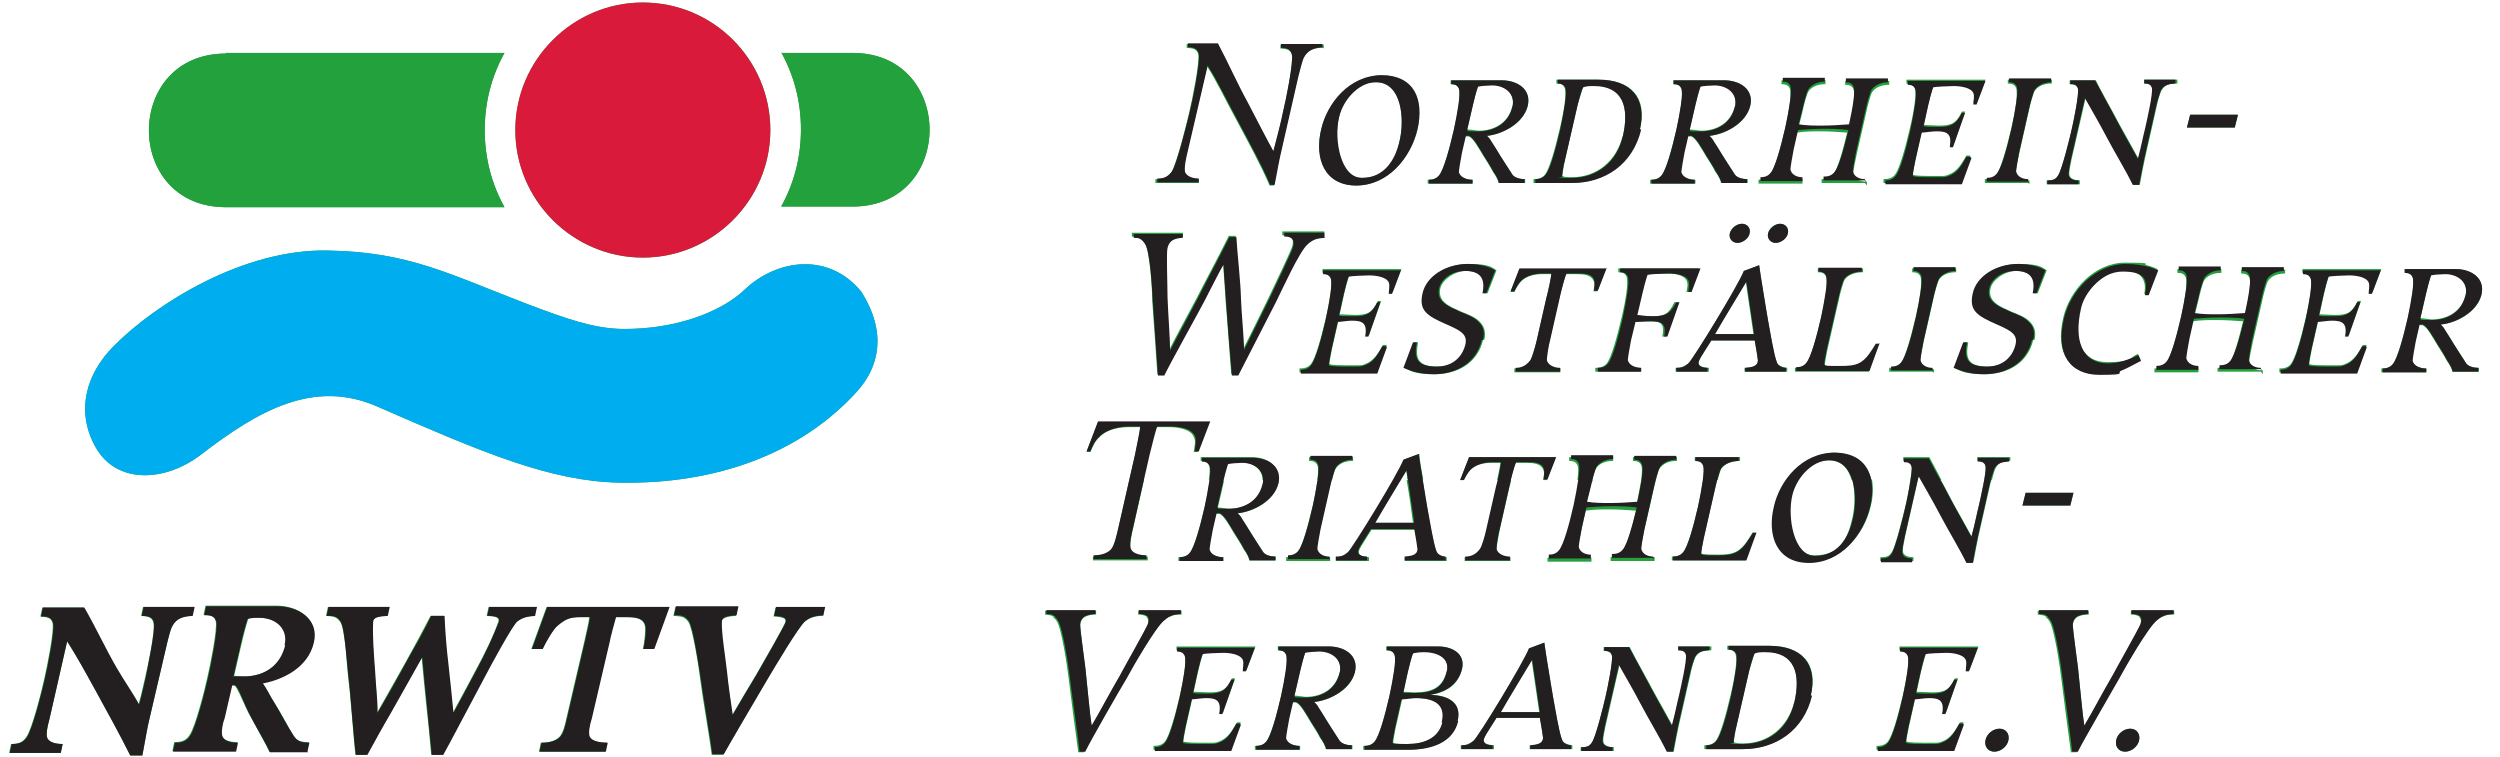
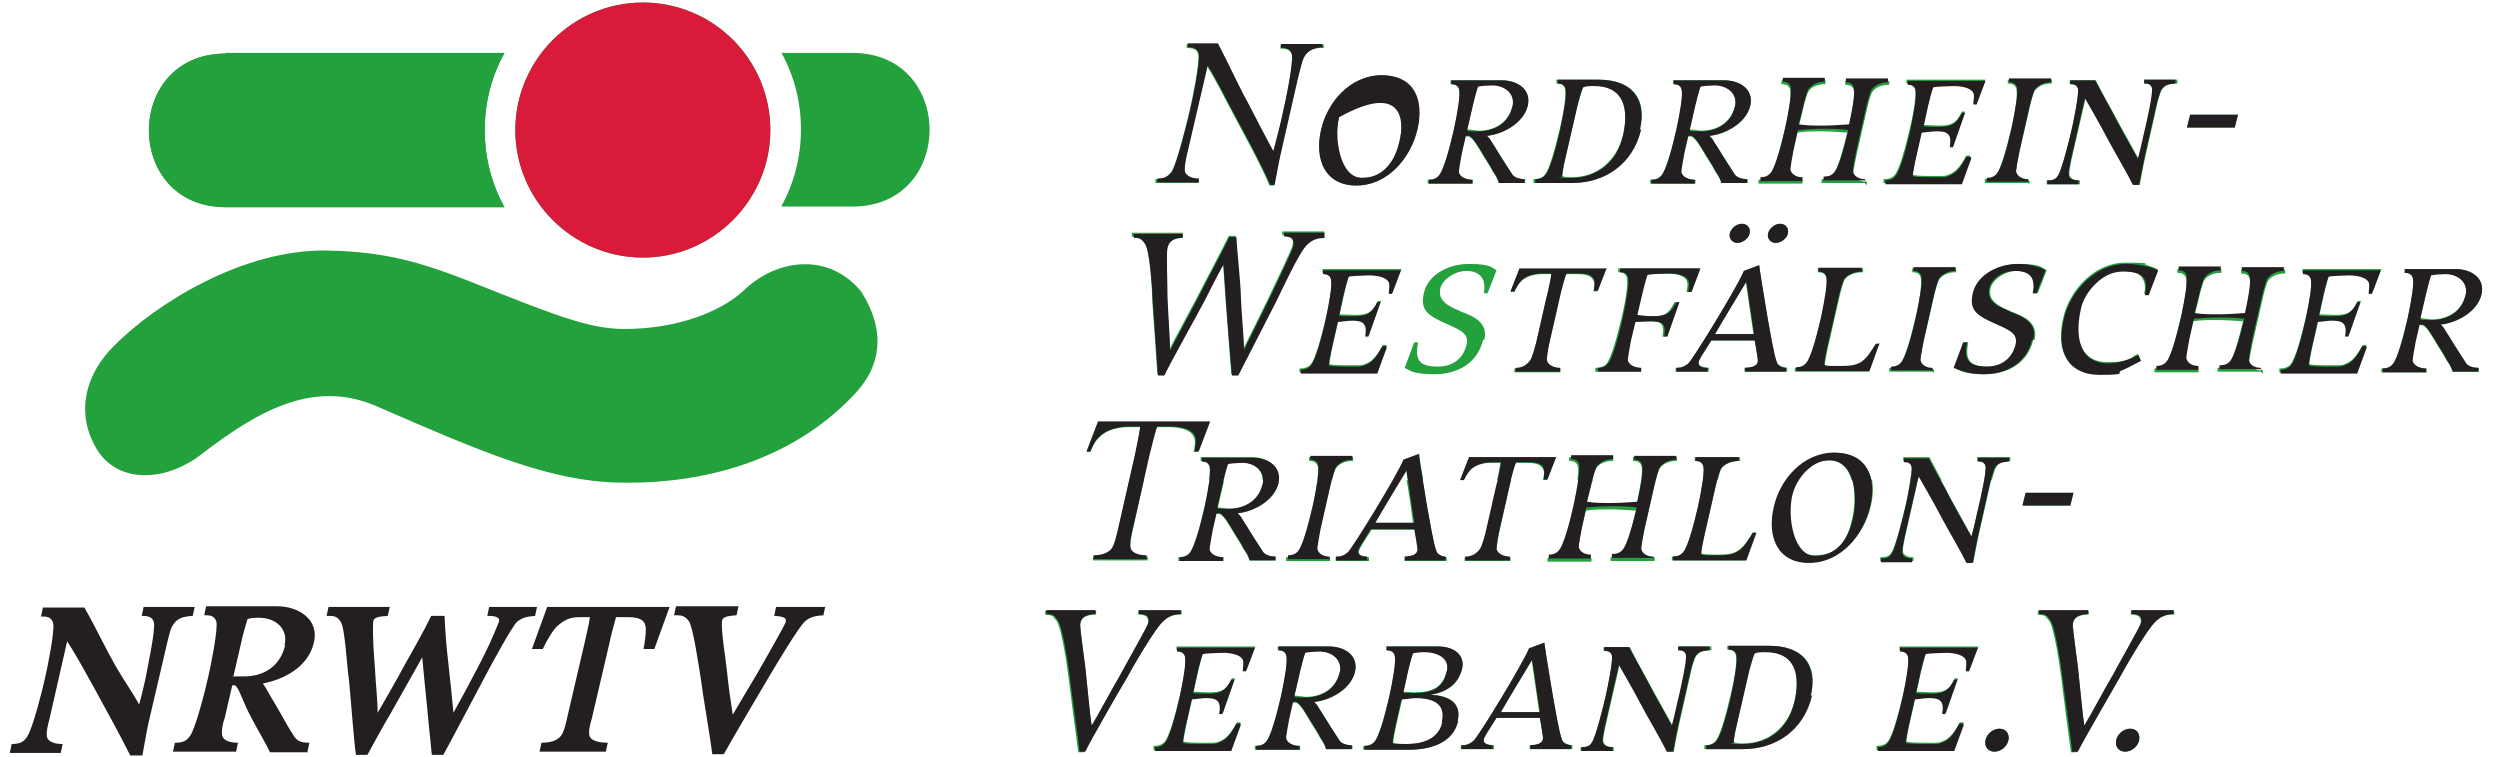
<svg xmlns="http://www.w3.org/2000/svg" width="185" height="56" viewBox="0 0 185 56" fill="none">
  <g clip-path="url(#clip0_288_11071)">
    <path d="M8.412 25.617C11.479 22.504 17.989 18.399 24.264 18.541C30.256 18.635 33.228 20.286 39.031 22.504C41.908 23.589 43.89 24.296 46.013 24.343C50.023 24.391 53.373 23.07 55.071 21.466C57.477 19.154 61.346 18.635 63.752 21.607C65.639 24.627 65.073 27.127 63.421 28.967C59.223 33.59 52.948 35.855 45.824 35.713C40.729 35.619 35.728 33.496 27.849 30.052C23.226 28.07 19.169 30.335 14.876 33.638C12.234 35.666 8.648 35.855 7.091 33.119C5.534 30.382 6.431 27.599 8.412 25.617ZM16.715 3.916H37.332C36.389 5.614 35.87 7.548 35.87 9.624C35.87 11.7 36.389 13.634 37.332 15.332H16.715C9.12 15.332 9.12 3.963 16.715 3.963V3.916ZM57.807 3.916H63.091C70.687 3.916 70.687 15.285 63.091 15.285H57.807C58.751 13.587 59.27 11.653 59.27 9.577C59.27 7.501 58.751 5.567 57.807 3.868V3.916ZM47.57 0.188C52.806 0.188 57.005 4.434 57.005 9.624C57.005 14.814 52.759 19.06 47.57 19.06C42.38 19.06 38.134 14.814 38.134 9.624C38.134 4.434 42.38 0.188 47.57 0.188Z" fill="#22A13D" />
-     <path d="M8.412 25.617C11.479 22.504 17.989 18.399 24.264 18.541C30.256 18.635 33.228 20.286 39.031 22.504C41.908 23.589 43.89 24.296 46.013 24.343C50.023 24.391 53.373 23.07 55.071 21.466C57.477 19.154 61.346 18.635 63.752 21.607C65.639 24.627 65.073 27.127 63.421 28.967C59.223 33.59 52.948 35.855 45.824 35.713C40.729 35.619 35.728 33.496 27.849 30.052C23.226 28.071 19.169 30.335 14.876 33.638C12.234 35.666 8.648 35.855 7.091 33.119C5.534 30.382 6.431 27.599 8.412 25.617Z" fill="#00ADEF" />
    <path d="M16.715 3.916H37.332C36.389 5.614 35.87 7.549 35.87 9.625C35.87 11.7 36.389 13.635 37.332 15.333H16.715C9.12 15.333 9.12 3.963 16.715 3.963" fill="#22A13D" />
-     <path d="M57.807 3.915H63.091C70.687 3.915 70.687 15.285 63.091 15.285H57.807C58.751 13.587 59.27 11.652 59.27 9.577C59.27 7.501 58.751 5.567 57.807 3.868" fill="#22A13D" />
    <path d="M47.57 0.188C52.806 0.188 57.005 4.434 57.005 9.624C57.005 14.814 52.759 19.06 47.57 19.06C42.38 19.06 38.134 14.814 38.134 9.624C38.134 4.434 42.38 0.188 47.57 0.188Z" fill="#DA1A3B" />
-     <path d="M14.262 45.573C13.602 45.573 13.083 45.715 12.753 46.328C12.611 46.611 12.47 47.224 12.375 47.555L11.054 53.216C10.913 53.782 10.771 54.631 10.535 55.905H9.639C8.837 54.254 7.893 52.603 7.044 51.046C6.336 49.725 5.582 48.451 4.968 47.46L3.647 53.263C3.553 53.593 3.364 54.348 3.506 54.631C3.647 54.962 4.166 55.056 4.638 55.056L4.496 55.716H0.675L0.817 55.056C1.336 55.056 1.666 54.962 1.949 54.537C2.373 53.924 3.081 51.14 3.27 50.244C3.459 49.442 4.025 46.658 3.883 46.092C3.789 45.668 3.364 45.668 2.987 45.62L3.128 44.96H6.195C7.091 46.517 7.752 47.979 8.601 49.442C9.12 50.338 9.78 51.329 10.252 52.131C10.488 51.282 10.63 50.574 10.724 50.197C10.913 49.395 11.526 46.611 11.337 46.045C11.243 45.62 10.818 45.62 10.441 45.573L10.582 44.913H14.357L14.215 45.573H14.262ZM22.754 55.622H19.924C19.688 55.103 19.169 54.16 18.508 52.98C17.989 52.037 17.565 50.81 17.329 50.716H17.14L16.574 53.122C16.48 53.452 16.291 54.207 16.432 54.49C16.574 54.82 17.093 54.914 17.565 54.914L17.423 55.575H12.753L12.894 54.914C13.413 54.914 13.743 54.82 14.026 54.395C14.451 53.782 15.159 50.999 15.347 50.102C15.536 49.3 16.102 46.517 15.961 45.951C15.866 45.526 15.442 45.526 15.064 45.479L15.206 44.818H20.49C21.999 44.818 23.603 45.762 23.179 47.508C22.754 49.3 20.914 50.197 19.405 50.527C19.688 50.857 20.018 51.565 20.254 51.942C20.914 52.933 21.245 53.688 21.716 54.443C21.952 54.773 22.141 54.914 22.849 54.914L22.707 55.575L22.754 55.622ZM21.103 47.743C21.386 46.611 20.537 45.715 19.216 45.715C17.895 45.715 18.603 45.715 18.367 45.809C18.225 46.234 17.942 47.319 17.895 47.555L17.329 50.008C17.565 50.008 17.848 50.055 18.084 50.055C19.688 50.055 20.82 49.111 21.15 47.743H21.103ZM39.597 45.573C39.125 45.573 38.7 45.668 38.228 45.998C37.851 46.328 36.294 49.206 35.775 50.197C35.162 51.329 33.039 55.339 32.756 55.858H31.907C31.812 54.82 31.718 53.641 31.576 52.508C31.435 51.093 31.293 49.725 31.199 48.64C30.539 49.819 29.736 51.282 28.887 52.744C28.321 53.782 27.708 54.82 27.142 55.858H26.293C26.198 55.009 25.915 51.14 25.774 50.291C25.679 49.442 25.538 46.47 25.16 45.998C24.877 45.62 24.641 45.62 24.122 45.573L24.264 44.913H28.793L28.651 45.573C27.991 45.573 27.566 45.668 27.566 46.045C27.566 47.13 27.613 48.357 27.708 49.583C27.802 50.621 27.897 51.706 27.897 52.744C28.557 51.612 29.218 50.385 29.925 49.159C30.586 47.979 31.246 46.753 31.86 45.573H32.85C32.898 46.706 32.992 47.932 33.133 49.111C33.275 50.432 33.416 51.706 33.511 52.744C34.03 51.754 34.643 50.668 35.209 49.583C35.87 48.357 36.483 47.13 36.86 46.045C37.002 45.668 36.672 45.62 36.011 45.573L36.153 44.913H39.691L39.55 45.573H39.597ZM49.504 44.913L48.372 48.026H47.57C47.664 47.649 47.806 46.564 47.711 46.281C47.617 45.951 47.381 45.668 46.438 45.668H45.541C45.4 46.139 45.117 47.224 45.069 47.508L43.748 53.169C43.654 53.593 43.465 54.254 43.607 54.537C43.748 54.867 44.409 54.962 44.928 54.962L44.786 55.622H39.88L40.021 54.962C40.54 54.962 41.059 54.867 41.389 54.537C41.672 54.254 41.814 53.593 41.908 53.169L43.229 47.508C43.277 47.224 43.56 46.139 43.607 45.668H42.899C42.05 45.668 41.72 45.809 41.248 46.281C40.918 46.564 40.399 47.508 40.116 48.026H39.314L40.446 44.913H49.457H49.504ZM60.921 45.573C60.449 45.573 59.977 45.668 59.553 45.998C59.081 46.375 57.241 49.489 56.817 50.197C56.251 51.14 53.75 55.48 53.514 55.858H52.665C52.571 55.009 51.91 51.14 51.816 50.291C51.721 49.442 51.25 46.422 50.919 45.998C50.636 45.62 50.4 45.62 49.834 45.573L49.976 44.913H54.599L54.458 45.573C53.75 45.62 53.373 45.762 53.373 46.045C53.278 46.847 53.608 48.828 53.75 49.725C53.892 50.668 54.08 52.037 54.175 52.933C54.694 52.037 55.496 50.668 55.967 49.914C56.486 49.017 57.996 46.375 58.09 46.092C58.232 45.762 57.949 45.668 57.241 45.62L57.383 44.96H61.015L60.874 45.62" fill="#22A13D" />
    <path d="M14.262 45.574L14.404 44.913H10.63L10.488 45.574C10.865 45.574 11.29 45.621 11.384 46.045C11.526 46.611 10.913 49.395 10.771 50.197C10.677 50.574 10.535 51.282 10.299 52.131C9.828 51.282 9.167 50.339 8.648 49.442C7.799 47.98 7.138 46.517 6.242 44.96H3.175L3.034 45.621C3.411 45.621 3.789 45.621 3.93 46.093C4.072 46.659 3.506 49.442 3.317 50.244C3.128 51.093 2.421 53.924 1.996 54.537C1.713 54.962 1.383 55.056 0.864 55.056L0.722 55.717H4.496L4.638 55.056C4.166 55.056 3.694 54.962 3.506 54.632C3.364 54.349 3.553 53.594 3.647 53.264L4.968 47.461C5.629 48.451 6.336 49.772 7.044 51.046C7.893 52.603 8.837 54.301 9.639 55.906H10.535C10.771 54.632 10.913 53.782 11.054 53.216L12.375 47.555C12.47 47.225 12.564 46.659 12.753 46.328C13.083 45.715 13.602 45.621 14.262 45.574Z" fill="#231F20" />
    <path d="M22.754 55.623L22.896 54.962C22.235 54.962 21.999 54.821 21.764 54.49C21.292 53.783 20.914 53.028 20.301 51.99C20.065 51.66 19.735 50.952 19.452 50.575C20.962 50.292 22.801 49.395 23.226 47.555C23.651 45.81 22.047 44.866 20.537 44.866H15.253L15.111 45.527C15.489 45.527 15.866 45.527 16.008 45.998C16.149 46.565 15.583 49.348 15.395 50.15C15.206 50.999 14.498 53.83 14.073 54.443C13.79 54.868 13.46 54.962 12.941 54.962L12.8 55.623H17.47L17.612 54.962C17.14 54.962 16.668 54.868 16.48 54.538C16.338 54.255 16.48 53.5 16.621 53.169L17.187 50.716H17.376C17.659 50.811 18.037 52.084 18.555 53.028C19.169 54.207 19.735 55.104 19.971 55.67H22.801L22.754 55.623ZM21.103 47.744C20.773 49.159 19.688 50.056 18.037 50.056C16.385 50.056 17.517 50.056 17.282 50.009L17.848 47.555C17.895 47.272 18.178 46.234 18.32 45.81C18.603 45.715 18.886 45.715 19.169 45.715C20.49 45.715 21.339 46.612 21.056 47.744" fill="#231F20" />
    <path d="M39.597 45.574L39.738 44.913H36.2L36.058 45.574C36.672 45.574 37.049 45.668 36.908 46.045C36.483 47.13 35.917 48.357 35.256 49.584C34.69 50.669 34.124 51.707 33.558 52.745C33.464 51.707 33.322 50.433 33.181 49.112C33.039 47.932 32.945 46.706 32.897 45.574H31.907C31.341 46.753 30.633 47.98 29.972 49.159C29.312 50.386 28.604 51.612 27.944 52.745C27.944 51.707 27.802 50.669 27.755 49.584C27.661 48.357 27.566 47.13 27.613 46.045C27.613 45.668 28.038 45.621 28.699 45.574L28.84 44.913H24.311L24.17 45.574C24.689 45.574 24.924 45.574 25.207 45.998C25.538 46.47 25.679 49.442 25.821 50.291C25.915 51.141 26.198 55.009 26.34 55.858H27.189C27.755 54.82 28.321 53.782 28.934 52.745C29.784 51.235 30.586 49.82 31.246 48.64C31.341 49.725 31.482 51.093 31.624 52.509C31.718 53.641 31.86 54.82 31.954 55.858H32.803C33.086 55.387 35.209 51.329 35.822 50.197C36.341 49.206 37.898 46.328 38.276 45.998C38.748 45.621 39.172 45.621 39.644 45.574" fill="#231F20" />
    <path d="M49.504 44.913H40.493L39.361 48.027H40.163C40.399 47.508 40.965 46.517 41.295 46.281C41.814 45.857 42.144 45.668 42.946 45.668H43.654C43.607 46.14 43.324 47.225 43.276 47.508L41.956 53.169C41.861 53.594 41.72 54.254 41.437 54.537C41.106 54.868 40.587 54.962 40.068 54.962L39.927 55.622H44.833L44.975 54.962C44.456 54.962 43.843 54.868 43.654 54.537C43.512 54.254 43.654 53.594 43.795 53.169L45.117 47.508C45.164 47.225 45.447 46.14 45.588 45.668H46.485C47.428 45.668 47.664 45.951 47.758 46.281C47.853 46.564 47.711 47.649 47.617 48.027H48.419L49.551 44.913" fill="#231F20" />
    <path d="M60.921 45.574L61.063 44.913H57.43L57.288 45.574C57.996 45.621 58.232 45.715 58.138 46.046C58.043 46.329 56.533 48.971 56.015 49.867C55.543 50.669 54.741 51.99 54.222 52.886C54.08 51.99 53.892 50.669 53.797 49.678C53.703 48.782 53.373 46.8 53.42 45.998C53.42 45.668 53.797 45.574 54.505 45.527L54.646 44.866H50.023L49.882 45.527C50.4 45.527 50.636 45.527 50.967 45.951C51.297 46.376 51.721 49.395 51.863 50.245C51.957 51.094 52.618 54.962 52.712 55.812H53.561C53.75 55.434 56.298 51.094 56.864 50.15C57.288 49.443 59.128 46.329 59.6 45.951C60.072 45.574 60.496 45.574 60.968 45.527" fill="#231F20" />
    <path d="M80.358 45.621C80.122 45.715 79.981 45.904 79.934 46.234C79.934 46.517 80.311 49.49 80.358 49.867C80.5 51.141 80.641 52.839 80.783 53.736C81.349 52.792 82.245 51.094 82.859 50.056C83.047 49.726 84.84 46.517 84.934 46.234C85.029 45.904 84.934 45.715 84.793 45.621H86.586C86.444 45.668 86.255 45.81 86.067 45.951C85.454 46.517 83.755 49.49 83.283 50.245C82.811 51.094 80.641 54.915 80.217 55.67H79.792C79.698 55.01 79.179 51.094 79.085 50.245C78.99 49.443 78.566 46.47 78.188 45.951C78.094 45.81 77.952 45.668 77.858 45.621H80.264H80.358ZM153.814 45.621C153.578 45.715 153.437 45.904 153.389 46.234C153.389 46.517 153.767 49.49 153.814 49.867C153.956 51.141 154.097 52.839 154.239 53.736C154.805 52.792 155.701 51.094 156.314 50.056C156.503 49.726 158.296 46.517 158.39 46.234C158.485 45.904 158.39 45.715 158.249 45.621H160.042C159.9 45.668 159.711 45.81 159.523 45.951C158.909 46.517 157.211 49.49 156.739 50.245C156.267 51.094 154.097 54.915 153.673 55.67H153.248C153.154 55.01 152.635 51.094 152.54 50.245C152.446 49.443 152.021 46.47 151.644 45.951C151.55 45.81 151.408 45.668 151.314 45.621H153.72H153.814ZM158.296 54.774C158.202 55.245 157.73 55.623 157.258 55.623C156.786 55.623 156.503 55.245 156.598 54.774C156.692 54.302 157.164 53.924 157.635 53.924C158.107 53.924 158.39 54.302 158.296 54.774ZM148.624 54.774C148.53 55.245 148.058 55.623 147.587 55.623C147.115 55.623 146.832 55.245 146.926 54.774C147.02 54.302 147.492 53.924 147.964 53.924C148.436 53.924 148.719 54.302 148.624 54.774ZM145.275 53.547L144.567 55.481H138.859V55.198C139.236 55.198 139.519 55.104 139.708 54.868C140.038 54.443 140.463 52.934 140.793 51.518C141.123 50.15 141.312 48.876 141.17 48.452C141.076 48.216 140.887 48.121 140.557 48.121V47.839H146.407L145.747 49.584H145.511C145.558 49.301 145.652 48.971 145.511 48.735C145.322 48.31 144.52 48.216 144.048 48.216C143.576 48.216 142.68 48.263 142.539 48.31C142.444 48.546 142.208 49.443 142.161 49.678L141.831 51.188C142.067 51.188 142.586 51.235 142.963 51.235C143.86 51.235 144.237 51.094 144.662 50.197H144.897L144.001 52.745H143.765C144.001 51.707 143.576 51.566 142.774 51.566C141.972 51.566 141.925 51.66 141.737 51.66L141.265 53.736C141.218 54.019 141.076 54.632 141.076 54.868C141.218 54.962 142.161 54.962 142.35 54.962C142.539 54.962 142.869 54.962 143.105 54.962C143.341 54.962 143.529 54.962 143.718 54.868C144.378 54.632 144.709 54.019 145.039 53.453H145.322L145.275 53.547ZM132.773 51.99C133.292 49.773 132.773 48.216 130.65 48.216C128.527 48.216 130.084 48.216 129.848 48.31C129.753 48.546 129.518 49.443 129.423 49.678L128.48 53.783C128.432 54.066 128.338 54.632 128.291 54.915C128.48 55.01 128.715 55.01 128.999 55.01C130.838 55.01 132.301 53.83 132.773 51.943V51.99ZM133.999 51.471C133.386 54.113 131.31 55.434 128.904 55.434H126.121V55.151C126.498 55.151 126.781 55.057 126.97 54.821C127.3 54.396 127.725 52.886 128.055 51.471C128.385 50.103 128.574 48.829 128.432 48.405C128.338 48.169 128.149 48.074 127.819 48.074V47.791H130.933C133.386 47.791 134.566 49.159 133.999 51.471ZM126.498 48.121C126.074 48.121 125.696 48.216 125.46 48.641C125.366 48.829 125.177 49.443 125.13 49.726L124.234 53.688C124.139 54.113 123.998 54.868 123.856 55.623H123.384C122.913 54.585 122.016 53.169 121.45 52.084C120.884 50.952 120.318 50.056 119.846 49.207L118.808 53.736C118.761 54.019 118.572 54.726 118.667 54.962C118.761 55.198 119.091 55.292 119.421 55.292V55.576H116.968V55.292C117.393 55.292 117.629 55.245 117.817 54.915C118.1 54.49 118.667 52.179 118.808 51.566C118.95 50.999 119.374 48.923 119.28 48.499C119.186 48.216 118.95 48.169 118.667 48.169V47.886H120.601C121.167 49.018 121.733 49.961 122.299 51.047C122.771 51.896 123.432 53.075 123.762 53.688C123.998 52.886 124.186 51.896 124.281 51.518C124.422 50.952 124.894 48.876 124.8 48.452C124.705 48.169 124.469 48.121 124.186 48.121V47.839H126.64V48.121H126.498ZM113.902 52.698C113.713 51.377 113.524 50.15 113.336 48.829C112.581 50.15 111.826 51.377 111.024 52.698C111.401 52.698 112.156 52.698 112.439 52.698C112.722 52.698 113.571 52.698 113.854 52.698H113.902ZM116.261 55.434H113.194V55.151C113.713 55.151 114.185 55.057 114.185 54.585C114.185 54.49 114.043 53.641 113.949 53.122C113.477 53.122 112.817 53.122 112.345 53.122C111.873 53.122 111.165 53.122 110.741 53.122C110.458 53.594 109.939 54.349 109.844 54.585C109.656 55.01 110.033 55.104 110.552 55.151V55.434H108.099V55.151C108.523 55.151 108.712 55.057 109.042 54.821C109.42 54.49 112.722 49.065 113.147 47.98L114.279 47.555C114.373 48.31 114.798 50.999 114.94 51.66C115.034 52.32 115.364 54.207 115.6 54.774C115.694 55.01 116.025 55.104 116.355 55.151V55.434H116.261ZM106.731 53.453C107.061 52.084 106.117 51.66 104.796 51.66C103.475 51.66 104.089 51.66 103.758 51.754L103.287 53.83C103.239 54.113 103.098 54.726 103.098 54.962C103.287 55.057 103.947 55.057 104.183 55.057C105.41 55.057 106.495 54.632 106.778 53.453H106.731ZM107.061 49.678C107.297 48.688 106.495 48.216 105.362 48.216C104.23 48.216 104.749 48.263 104.56 48.31C104.466 48.546 104.23 49.443 104.183 49.678L103.853 51.188C104.089 51.188 104.466 51.235 104.655 51.235C105.929 51.235 106.778 50.905 107.061 49.631V49.678ZM107.863 53.358C107.485 54.915 105.881 55.481 104.183 55.481H100.881V55.198C101.258 55.198 101.541 55.104 101.73 54.868C102.06 54.443 102.485 52.934 102.815 51.518C103.145 50.15 103.334 48.876 103.192 48.452C103.098 48.216 102.909 48.121 102.579 48.121V47.839H106.4C107.58 47.839 108.429 48.452 108.193 49.49C107.91 50.669 107.061 51.235 105.834 51.424C107.155 51.424 108.193 51.99 107.863 53.358ZM99.135 49.773C99.371 48.782 98.569 48.169 97.625 48.169C96.682 48.169 96.729 48.216 96.587 48.263C96.493 48.499 96.257 49.395 96.21 49.631L95.785 51.471C95.974 51.471 96.493 51.566 96.635 51.566C97.767 51.566 98.852 50.999 99.135 49.726V49.773ZM100.031 55.434H98.097C98.097 55.245 97.908 54.915 97.672 54.585C97.484 54.207 97.201 53.783 96.965 53.405C96.823 53.169 96.635 52.839 96.446 52.556C96.257 52.273 96.069 52.037 95.88 51.99H95.644L95.361 53.169C95.266 53.641 95.078 54.443 95.125 54.632C95.219 55.01 95.691 55.198 96.21 55.198V55.481H92.86V55.198C93.238 55.198 93.521 55.104 93.71 54.868C94.04 54.443 94.464 52.934 94.795 51.518C95.125 50.15 95.314 48.876 95.172 48.452C95.078 48.216 94.889 48.121 94.559 48.121V47.839H98.333C99.465 47.839 100.55 48.499 100.267 49.726C99.937 51.094 98.333 51.849 97.248 51.943C97.342 52.037 97.484 52.179 97.578 52.367C97.672 52.556 97.814 52.745 97.908 52.886C98.333 53.594 98.805 54.302 99.135 54.821C99.277 55.057 99.701 55.151 100.079 55.151V55.434H100.031ZM91.775 53.547L91.068 55.481H85.359V55.198C85.737 55.198 86.02 55.104 86.208 54.868C86.539 54.443 86.963 52.934 87.293 51.518C87.624 50.15 87.812 48.876 87.671 48.452C87.576 48.216 87.388 48.121 87.058 48.121V47.839H92.908L92.247 49.584H92.011C92.058 49.301 92.153 48.971 92.011 48.735C91.823 48.31 91.02 48.216 90.549 48.216C90.077 48.216 89.18 48.263 89.039 48.31C88.945 48.546 88.709 49.443 88.662 49.678L88.331 51.188C88.567 51.188 89.086 51.235 89.464 51.235C90.36 51.235 90.737 51.094 91.162 50.197H91.398L90.501 52.745H90.266C90.501 51.707 90.077 51.566 89.275 51.566C88.473 51.566 88.426 51.66 88.237 51.66L87.765 53.736C87.718 54.019 87.576 54.632 87.576 54.868C87.718 54.962 88.614 54.962 88.85 54.962C89.086 54.962 89.369 54.962 89.605 54.962C89.841 54.962 90.03 54.962 90.218 54.868C90.879 54.632 91.209 54.019 91.539 53.453H91.823" fill="#22A13D" />
    <path d="M84.651 35.525L83.849 39.11C83.755 39.488 83.519 40.478 83.708 40.761C83.897 41.092 84.463 41.186 84.934 41.186V41.469H80.877V41.186C81.349 41.186 81.868 41.092 82.198 40.761C82.481 40.478 82.67 39.488 82.764 39.11L83.566 35.525H84.651ZM90.549 35.525C90.549 35.619 90.549 35.666 90.549 35.713L90.124 37.553C90.313 37.553 90.832 37.648 90.973 37.648C92.106 37.648 93.191 37.082 93.474 35.808C93.474 35.713 93.474 35.619 93.474 35.525H94.606C94.606 35.619 94.606 35.666 94.606 35.761C94.276 37.129 92.672 37.884 91.587 37.978C91.681 38.072 91.822 38.214 91.917 38.403C92.011 38.591 92.153 38.78 92.247 38.922C92.672 39.629 93.143 40.337 93.474 40.856C93.615 41.092 94.04 41.186 94.417 41.186V41.469H92.436C92.436 41.28 92.247 40.95 92.011 40.62C91.822 40.242 91.539 39.818 91.303 39.441C91.162 39.205 90.973 38.874 90.784 38.591C90.596 38.308 90.407 38.072 90.218 38.025H89.983L89.699 39.205C89.605 39.676 89.416 40.478 89.464 40.667C89.558 41.044 90.03 41.233 90.549 41.233V41.516H87.199V41.233C87.576 41.233 87.859 41.139 88.048 40.903C88.379 40.478 88.803 38.969 89.133 37.553C89.322 36.846 89.416 36.138 89.511 35.572H90.596L90.549 35.525ZM98.522 35.525C98.475 35.713 98.427 35.949 98.38 36.091L97.672 39.205C97.578 39.676 97.389 40.478 97.437 40.667C97.531 41.044 97.908 41.233 98.427 41.233V41.516H95.172V41.233C95.549 41.233 95.832 41.139 96.021 40.903C96.352 40.478 96.776 38.969 97.106 37.553C97.295 36.846 97.389 36.138 97.484 35.572H98.569L98.522 35.525ZM103.617 35.525C103.004 36.61 102.39 37.6 101.73 38.686C102.107 38.686 102.862 38.686 103.145 38.686C103.428 38.686 104.277 38.686 104.56 38.686C104.419 37.6 104.277 36.563 104.089 35.525H105.268C105.41 36.421 105.551 37.365 105.646 37.742C105.74 38.403 106.07 40.29 106.306 40.856C106.4 41.092 106.731 41.186 107.061 41.233V41.516H103.947V41.233C104.466 41.233 104.938 41.139 104.938 40.667C104.938 40.573 104.796 39.724 104.702 39.205C104.23 39.205 103.57 39.205 103.098 39.205C102.626 39.205 101.918 39.205 101.494 39.205C101.211 39.676 100.692 40.431 100.598 40.667C100.409 41.092 100.786 41.186 101.305 41.233V41.516H98.852V41.233C99.276 41.233 99.465 41.139 99.796 40.903C100.079 40.667 102.013 37.553 103.145 35.572H103.664L103.617 35.525ZM111.826 35.525C111.779 35.761 111.731 35.949 111.684 36.091L110.977 39.205C110.882 39.676 110.741 40.478 110.741 40.667C110.835 41.044 111.307 41.233 111.779 41.233V41.516H108.382V41.233C108.948 41.233 109.278 41.044 109.561 40.667C109.656 40.526 109.892 39.676 110.033 39.205L110.741 36.091C110.741 35.949 110.835 35.761 110.882 35.525H111.873H111.826ZM117.817 35.525C117.77 35.713 117.723 35.949 117.676 36.091L117.393 37.223C117.959 37.27 118.572 37.318 119.138 37.318C119.704 37.318 120.459 37.318 121.12 37.223C121.261 36.61 121.356 35.996 121.45 35.525H122.535C122.488 35.713 122.441 35.949 122.394 36.091L121.686 39.205C121.592 39.676 121.403 40.478 121.45 40.667C121.544 41.044 121.922 41.233 122.441 41.233V41.516H119.186V41.233C119.563 41.233 119.846 41.139 120.035 40.903C120.365 40.526 120.742 39.157 121.073 37.789C120.459 37.742 119.752 37.695 119.138 37.695C118.525 37.695 117.959 37.695 117.346 37.789L117.015 39.252C116.921 39.724 116.732 40.526 116.779 40.714C116.874 41.092 117.251 41.28 117.77 41.28V41.563H114.515V41.28C114.892 41.28 115.175 41.186 115.364 40.95C115.694 40.526 116.119 39.016 116.449 37.6C116.638 36.893 116.732 36.185 116.827 35.619H117.912L117.817 35.525ZM127.064 35.525C127.017 35.713 126.97 35.949 126.923 36.091L126.073 39.818C126.026 40.101 125.885 40.714 125.885 40.95C126.026 41.044 126.876 41.044 127.111 41.044C128.244 41.044 128.763 40.903 129.47 39.771L129.706 39.393H129.942L129.187 41.469H123.715V41.186C124.092 41.186 124.375 41.092 124.564 40.856C124.894 40.431 125.319 38.922 125.649 37.506C125.838 36.798 125.932 36.091 126.026 35.525H127.111H127.064ZM133.056 35.525C132.82 35.855 132.678 36.232 132.584 36.61C132.207 38.214 132.348 41.092 134.282 41.092C136.217 41.092 136.736 39.818 137.066 38.355C137.255 37.553 137.302 36.421 137.066 35.477H138.528C138.623 36.044 138.623 36.751 138.434 37.459C137.962 39.582 136.17 41.611 133.905 41.611C131.64 41.611 130.791 39.629 131.31 37.459C131.452 36.798 131.829 36.091 132.301 35.477H133.103L133.056 35.525ZM141.925 35.525L140.982 39.676C140.934 39.959 140.746 40.667 140.84 40.903C140.934 41.139 141.265 41.233 141.595 41.233V41.516H139.142V41.233C139.566 41.233 139.802 41.186 139.991 40.856C140.274 40.431 140.84 38.12 140.982 37.506C141.076 37.176 141.265 36.28 141.359 35.525H141.925ZM143.624 35.525C143.907 35.996 144.143 36.516 144.426 37.034C144.897 37.884 145.558 39.063 145.888 39.676C146.124 38.874 146.313 37.884 146.407 37.506C146.501 37.176 146.69 36.28 146.832 35.525H147.351C147.351 35.619 147.351 35.666 147.303 35.713L146.407 39.676C146.313 40.101 146.171 40.856 146.03 41.611H145.558C145.086 40.573 144.19 39.157 143.624 38.072C143.105 37.082 142.633 36.28 142.208 35.525H143.671H143.624ZM77.952 45.621C77.811 45.526 77.622 45.526 77.339 45.479V45.196H81.113V45.479C80.783 45.479 80.547 45.526 80.358 45.621H77.952ZM84.84 45.621C84.699 45.526 84.463 45.479 84.227 45.479V45.196H87.435V45.479C87.105 45.479 86.869 45.479 86.633 45.621H84.84ZM151.408 45.621C151.266 45.526 151.078 45.526 150.795 45.479V45.196H154.569V45.479C154.239 45.479 154.003 45.526 153.814 45.621H151.408ZM158.296 45.621C158.154 45.526 157.918 45.479 157.683 45.479V45.196H160.891V45.479C160.56 45.479 160.325 45.479 160.089 45.621H158.296ZM153.201 37.412H149.662L149.898 36.468H153.437L153.201 37.412Z" fill="#22A13D" />
    <path d="M83.566 35.525L83.991 33.684C84.085 33.354 84.368 31.892 84.368 31.609H83.566C82.953 31.609 82.01 31.703 81.396 32.316C81.019 32.647 80.877 33.024 80.689 33.449H80.406L81.255 31.231H89.464L88.614 33.449H88.331C88.379 33.071 88.52 32.647 88.331 32.316C88.095 31.75 87.152 31.609 86.491 31.609H85.548C85.406 31.939 85.076 33.354 84.982 33.684L84.557 35.525H83.472H83.566ZM89.464 35.525C89.511 35.005 89.558 34.628 89.464 34.439C89.369 34.203 89.18 34.109 88.85 34.109V33.826H92.624C93.71 33.826 94.7 34.392 94.559 35.525H93.427C93.427 34.722 92.719 34.203 91.87 34.203C91.02 34.203 90.973 34.251 90.832 34.298C90.737 34.487 90.596 35.1 90.501 35.477H89.416L89.464 35.525ZM97.484 35.525C97.531 35.005 97.578 34.628 97.484 34.439C97.389 34.203 97.201 34.109 96.871 34.109V33.826H100.126V34.109C99.56 34.109 99.088 34.298 98.852 34.675C98.758 34.77 98.663 35.147 98.569 35.525H97.484ZM103.098 35.525C103.475 34.864 103.758 34.298 103.9 34.015L105.032 33.59C105.032 33.92 105.174 34.722 105.315 35.477H104.136C104.136 35.241 104.089 35.005 104.042 34.77C103.9 35.005 103.758 35.241 103.617 35.477H103.098V35.525ZM108.052 35.525L108.712 33.826H115.128L114.468 35.525H114.185C114.232 35.241 114.326 34.958 114.185 34.722C113.996 34.298 113.43 34.251 112.958 34.251H112.156C112.062 34.439 111.92 35.005 111.779 35.525H110.788C110.882 35.005 111.024 34.439 111.024 34.251H110.363C109.892 34.251 109.231 34.345 108.806 34.77C108.571 35.005 108.429 35.289 108.288 35.525H108.004H108.052ZM116.732 35.525C116.78 35.005 116.827 34.628 116.732 34.439C116.638 34.203 116.449 34.109 116.119 34.109V33.826H119.374V34.109C118.808 34.109 118.336 34.298 118.1 34.675C118.006 34.77 117.912 35.147 117.817 35.525H116.732ZM121.45 35.525C121.497 35.005 121.544 34.628 121.45 34.439C121.356 34.203 121.167 34.109 120.837 34.109V33.826H124.092V34.109C123.526 34.109 123.054 34.298 122.818 34.675C122.724 34.77 122.63 35.147 122.535 35.525H121.45ZM126.026 35.525C126.074 35.005 126.121 34.628 126.026 34.439C125.932 34.203 125.743 34.109 125.413 34.109V33.826H128.763V34.109C128.197 34.109 127.63 34.298 127.395 34.675C127.3 34.77 127.206 35.147 127.111 35.525H126.026ZM132.254 35.525C133.15 34.392 134.471 33.496 135.745 33.496C137.019 33.496 138.245 34.298 138.481 35.525H137.019C136.783 34.675 136.264 34.062 135.32 34.062C134.377 34.062 133.528 34.722 133.009 35.525H132.207H132.254ZM141.359 35.525C141.453 35.053 141.501 34.628 141.453 34.439C141.359 34.156 141.123 34.109 140.84 34.109V33.826H142.774C143.058 34.392 143.388 34.958 143.671 35.525H142.208C142.161 35.43 142.067 35.289 142.02 35.194L141.925 35.525H141.359ZM146.832 35.525C146.926 35.053 146.973 34.628 146.926 34.439C146.832 34.156 146.596 34.109 146.313 34.109V33.826H148.766V34.109C148.247 34.109 147.917 34.203 147.681 34.628C147.587 34.77 147.492 35.194 147.398 35.525H146.879H146.832ZM98.003 17.503C97.531 17.503 97.201 17.55 96.729 17.974C96.116 18.541 94.842 21.371 94.37 22.267C93.945 23.07 92.106 26.702 91.587 27.693H91.115C91.02 26.702 90.785 23.164 90.69 22.267C90.643 21.418 90.549 19.956 90.501 19.484C90.218 20.003 89.369 21.654 89.039 22.267C88.567 23.164 86.586 26.797 86.114 27.693H85.642C85.595 26.797 85.359 23.683 85.265 22.267C85.265 21.371 85.076 18.493 84.699 17.974C84.416 17.55 84.227 17.55 83.755 17.503V17.22H87.529V17.503C86.916 17.503 86.491 17.644 86.35 18.257C86.303 18.541 86.35 20.994 86.35 21.89C86.35 23.211 86.539 24.957 86.539 25.853C86.963 25.004 88.001 23.117 88.567 22.032C89.086 20.994 90.266 18.823 90.926 17.455H91.445C91.445 18.399 91.728 20.994 91.775 21.843C91.823 23.117 91.964 24.91 92.011 25.806C92.483 24.862 93.379 23.07 93.898 21.985C94.276 21.182 95.597 18.446 95.644 18.163C95.785 17.55 95.455 17.455 94.889 17.408V17.125H98.003V17.408V17.503ZM102.579 25.617L101.871 27.551H96.163V27.268C96.54 27.268 96.823 27.174 97.012 26.938C97.342 26.514 97.767 25.004 98.097 23.588C98.427 22.22 98.616 20.947 98.475 20.522C98.38 20.286 98.192 20.192 97.861 20.192V19.909H103.711L103.051 21.654H102.815C102.862 21.371 102.956 21.041 102.815 20.805C102.626 20.38 101.824 20.286 101.352 20.286C100.881 20.286 99.984 20.333 99.843 20.38C99.748 20.616 99.512 21.513 99.465 21.749L99.135 23.258C99.371 23.258 99.89 23.305 100.267 23.305C101.164 23.305 101.541 23.164 101.966 22.267H102.202L101.305 24.815H101.069C101.305 23.777 100.881 23.636 100.079 23.636C99.277 23.636 99.229 23.73 99.041 23.73L98.569 25.806C98.522 26.089 98.38 26.702 98.38 26.938C98.522 27.032 99.418 27.032 99.654 27.032C99.89 27.032 100.173 27.032 100.409 27.032C100.645 27.032 100.833 27.032 101.022 26.938C101.683 26.702 102.013 26.089 102.343 25.523H102.626L102.579 25.617ZM109.75 25.145C109.325 26.938 107.769 27.693 106.165 27.693C104.56 27.693 104.325 27.41 103.947 27.221L104.655 25.334H104.938C104.702 26.561 104.938 27.127 106.4 27.127C107.863 27.127 108.382 26.136 108.523 25.523C108.712 24.768 108.24 24.485 107.155 24.013C105.646 23.353 105.079 22.975 105.362 21.701C105.646 20.38 107.108 19.531 108.712 19.531C110.316 19.531 110.411 19.814 110.741 20.003L110.08 21.701H109.797C110.033 20.569 109.42 20.05 108.523 20.05C107.627 20.05 106.731 20.711 106.589 21.324C106.4 22.126 106.967 22.503 107.533 22.787L108.146 23.07C108.618 23.258 109.137 23.447 109.467 23.777C109.797 24.108 109.986 24.485 109.844 25.145H109.75ZM118.855 19.861L118.195 21.56H117.912C117.959 21.277 118.053 20.994 117.912 20.758C117.723 20.333 117.157 20.286 116.685 20.286H115.883C115.789 20.522 115.506 21.654 115.364 22.126L114.657 25.24C114.562 25.712 114.421 26.514 114.421 26.702C114.515 27.08 114.987 27.268 115.459 27.268V27.551H112.062V27.268C112.628 27.268 112.958 27.08 113.241 26.702C113.336 26.561 113.571 25.712 113.713 25.24L114.421 22.126C114.515 21.654 114.798 20.522 114.798 20.286H114.138C113.666 20.286 113.005 20.38 112.581 20.805C112.345 21.041 112.203 21.324 112.062 21.607H111.779L112.439 19.909H118.855V19.861ZM125.696 19.861L125.036 21.607H124.8C124.847 21.324 124.941 20.994 124.8 20.758C124.611 20.333 123.856 20.239 123.384 20.239C122.913 20.239 121.922 20.286 121.78 20.333C121.686 20.569 121.45 21.465 121.403 21.701L121.026 23.305C121.261 23.305 121.875 23.4 122.252 23.4C123.149 23.4 123.479 23.258 123.903 22.362H124.139L123.243 24.91H123.007C123.243 23.872 122.818 23.777 122.016 23.777C121.214 23.777 121.073 23.824 120.884 23.824L120.554 25.192C120.459 25.664 120.271 26.466 120.318 26.655C120.412 27.032 120.884 27.221 121.403 27.221V27.504H118.053V27.221C118.431 27.221 118.714 27.127 118.903 26.891C119.233 26.466 119.657 24.957 119.988 23.541C120.318 22.173 120.507 20.899 120.365 20.475C120.271 20.239 120.082 20.145 119.752 20.145V19.861C119.799 19.861 125.602 19.861 125.602 19.861H125.696ZM132.301 17.267C132.207 17.644 131.782 17.974 131.405 17.974C131.027 17.974 130.744 17.644 130.838 17.267C130.933 16.889 131.31 16.559 131.735 16.559C132.159 16.559 132.395 16.889 132.301 17.267ZM129.47 17.267C129.376 17.644 128.951 17.974 128.574 17.974C128.197 17.974 127.913 17.644 128.008 17.267C128.102 16.889 128.48 16.559 128.904 16.559C129.329 16.559 129.565 16.889 129.47 17.267ZM132.159 27.504H129.093V27.221C129.612 27.221 130.084 27.127 130.084 26.655C130.084 26.561 129.942 25.712 129.848 25.192C129.376 25.192 128.715 25.192 128.244 25.192C127.772 25.192 127.064 25.192 126.64 25.192C126.357 25.664 125.838 26.419 125.743 26.655C125.555 27.08 125.932 27.174 126.451 27.221V27.504H123.998V27.221C124.422 27.221 124.611 27.127 124.941 26.891C125.319 26.561 128.621 21.135 129.046 20.05L130.178 19.626C130.272 20.38 130.697 23.07 130.838 23.73C130.933 24.39 131.263 26.278 131.499 26.844C131.593 27.08 131.924 27.174 132.254 27.221V27.504H132.159ZM129.753 24.721C129.565 23.4 129.376 22.173 129.187 20.852C128.432 22.173 127.678 23.4 126.876 24.721C127.253 24.721 128.008 24.721 128.291 24.721C128.574 24.721 129.423 24.721 129.706 24.721H129.753ZM139.047 25.428L138.293 27.504H132.82V27.221C133.197 27.221 133.48 27.127 133.669 26.891C133.999 26.466 134.424 24.957 134.754 23.541C135.084 22.173 135.273 20.899 135.132 20.475C135.037 20.239 134.849 20.145 134.518 20.145V19.861H137.868V20.145C137.302 20.145 136.736 20.333 136.5 20.711C136.405 20.852 136.17 21.701 136.075 22.173L135.226 25.9C135.179 26.183 135.037 26.797 135.037 27.032C135.179 27.127 136.028 27.127 136.264 27.127C137.396 27.127 137.915 26.985 138.623 25.853L138.859 25.476H139.095L139.047 25.428ZM143.01 27.504H139.802V27.221C140.18 27.221 140.463 27.127 140.651 26.891C140.982 26.466 141.406 24.957 141.737 23.541C142.067 22.173 142.256 20.899 142.114 20.475C142.02 20.239 141.831 20.145 141.501 20.145V19.861H144.756V20.145C144.19 20.145 143.718 20.333 143.482 20.711C143.388 20.852 143.152 21.701 143.058 22.173L142.35 25.287C142.256 25.759 142.067 26.561 142.114 26.749C142.208 27.127 142.586 27.316 143.105 27.316V27.599L143.01 27.504ZM150.464 25.145C150.04 26.938 148.483 27.693 146.879 27.693C145.275 27.693 145.039 27.41 144.662 27.221L145.369 25.334H145.652C145.416 26.561 145.652 27.127 147.115 27.127C148.577 27.127 149.096 26.136 149.238 25.523C149.427 24.768 148.955 24.485 147.87 24.013C146.36 23.353 145.794 22.975 146.077 21.701C146.36 20.38 147.822 19.531 149.427 19.531C151.031 19.531 151.125 19.814 151.455 20.003L150.795 21.701H150.512C150.747 20.569 150.134 20.05 149.238 20.05C148.341 20.05 147.445 20.711 147.304 21.324C147.115 22.126 147.681 22.503 148.247 22.787L148.86 23.07C149.332 23.258 149.851 23.447 150.181 23.777C150.512 24.108 150.7 24.485 150.559 25.145H150.464ZM158.39 26.608C157.919 26.844 157.447 27.127 156.975 27.316C156.503 27.504 155.937 27.646 155.324 27.646C153.106 27.646 152.068 26.136 152.682 23.494C153.154 21.465 154.993 19.437 157.258 19.437C159.523 19.437 158.485 19.531 158.862 19.626C159.239 19.72 159.523 19.861 159.664 19.909L158.956 21.749H158.673C158.909 20.569 158.296 20.003 157.022 20.003C155.748 20.003 154.191 21.701 153.956 22.692C153.389 25.192 154.05 26.797 155.937 26.797C157.824 26.797 157.494 26.514 158.202 26.183L158.343 26.514L158.39 26.608ZM167.307 27.504H164.099V27.221C164.476 27.221 164.759 27.127 164.948 26.891C165.278 26.514 165.656 25.145 165.986 23.777C165.373 23.73 164.665 23.683 164.052 23.683C163.438 23.683 162.872 23.683 162.259 23.777L161.929 25.24C161.834 25.712 161.646 26.514 161.693 26.702C161.787 27.08 162.165 27.268 162.683 27.268V27.551H159.428V27.268C159.806 27.268 160.089 27.174 160.277 26.938C160.608 26.514 161.032 25.004 161.362 23.588C161.693 22.22 161.881 20.947 161.74 20.522C161.646 20.286 161.457 20.192 161.127 20.192V19.909H164.382V20.192C163.816 20.192 163.344 20.38 163.108 20.758C163.014 20.899 162.778 21.749 162.683 22.22L162.4 23.353C162.967 23.4 163.58 23.447 164.146 23.447C164.712 23.447 165.467 23.447 166.127 23.353C166.411 22.079 166.599 20.947 166.458 20.569C166.363 20.333 166.175 20.239 165.844 20.239V19.956H169.1V20.239C168.534 20.239 168.062 20.428 167.826 20.805C167.731 20.947 167.496 21.796 167.401 22.267L166.694 25.381C166.599 25.853 166.411 26.655 166.458 26.844C166.552 27.221 166.929 27.41 167.448 27.41V27.693L167.307 27.504ZM175.091 25.617L174.384 27.551H168.675V27.268C169.052 27.268 169.336 27.174 169.524 26.938C169.854 26.514 170.279 25.004 170.609 23.588C170.94 22.22 171.128 20.947 170.987 20.522C170.892 20.286 170.704 20.192 170.373 20.192V19.909H176.223L175.563 21.654H175.327C175.374 21.371 175.469 21.041 175.327 20.805C175.138 20.38 174.336 20.286 173.865 20.286C173.393 20.286 172.496 20.333 172.355 20.38C172.261 20.616 172.025 21.513 171.977 21.749L171.647 23.258C171.883 23.258 172.402 23.305 172.78 23.305C173.676 23.305 174.053 23.164 174.478 22.267H174.714L173.817 24.815H173.582C173.817 23.777 173.393 23.636 172.591 23.636C171.789 23.636 171.742 23.73 171.553 23.73L171.081 25.806C171.034 26.089 170.892 26.702 170.892 26.938C171.034 27.032 171.93 27.032 172.166 27.032C172.402 27.032 172.685 27.032 172.921 27.032C173.157 27.032 173.346 27.032 173.534 26.938C174.195 26.702 174.525 26.089 174.855 25.523H175.138L175.091 25.617ZM183.395 27.504H181.46C181.46 27.316 181.272 26.985 181.036 26.655C180.847 26.278 180.564 25.853 180.328 25.476C180.186 25.24 179.998 24.91 179.809 24.626C179.62 24.343 179.432 24.108 179.243 24.06H179.007L178.724 25.24C178.63 25.712 178.441 26.514 178.488 26.702C178.582 27.08 179.054 27.268 179.573 27.268V27.551H176.223V27.268C176.601 27.268 176.884 27.174 177.073 26.938C177.403 26.514 177.828 25.004 178.158 23.588C178.488 22.22 178.677 20.947 178.535 20.522C178.441 20.286 178.252 20.192 177.922 20.192V19.909H181.696C182.828 19.909 183.913 20.569 183.63 21.796C183.3 23.164 181.696 23.919 180.611 24.013C180.705 24.108 180.847 24.249 180.941 24.438C181.036 24.626 181.177 24.815 181.272 24.957C181.696 25.664 182.168 26.372 182.498 26.891C182.64 27.127 183.064 27.221 183.442 27.221V27.504H183.395ZM182.451 21.843C182.687 20.852 181.885 20.239 180.941 20.239C179.998 20.239 180.045 20.286 179.903 20.333C179.809 20.569 179.573 21.465 179.526 21.701L179.101 23.541C179.29 23.541 179.809 23.636 179.951 23.636C181.083 23.636 182.168 23.07 182.451 21.796V21.843ZM97.861 3.538C97.295 3.538 96.776 3.679 96.446 4.293C96.304 4.576 96.069 5.425 96.021 5.755L94.795 11.134C94.653 11.7 94.464 12.738 94.276 13.728H93.945C93.332 12.266 92.341 10.473 91.539 8.963C90.69 7.407 90.077 6.086 89.322 4.906L87.859 11.181C87.765 11.558 87.529 12.549 87.671 12.832C87.859 13.162 88.331 13.257 88.709 13.257V13.54H85.501V13.257C86.02 13.257 86.35 13.162 86.68 12.738C87.058 12.171 87.812 9.152 88.001 8.303C88.19 7.548 88.803 4.529 88.662 4.01C88.567 3.585 88.237 3.585 87.812 3.538V3.255H90.124C90.879 4.717 91.492 6.133 92.341 7.642C92.955 8.822 93.804 10.473 94.228 11.228C94.559 10.143 94.842 8.822 94.936 8.35C95.125 7.595 95.738 4.576 95.597 4.057C95.502 3.632 95.172 3.632 94.748 3.585V3.302H97.956V3.585L97.861 3.538ZM104.891 9.577C104.419 11.7 102.626 13.728 100.362 13.728C98.097 13.728 97.248 11.747 97.767 9.577C98.192 7.642 100.22 5.567 102.249 5.567C104.277 5.567 105.41 7.312 104.891 9.577ZM103.57 10.426C103.947 8.869 103.758 6.086 101.824 6.086C99.89 6.086 99.371 7.454 99.088 8.68C98.71 10.284 98.852 13.162 100.786 13.162C102.721 13.162 103.239 11.888 103.57 10.426ZM112.817 13.54H110.882C110.882 13.351 110.694 13.021 110.458 12.69C110.269 12.313 109.986 11.888 109.75 11.511C109.608 11.275 109.42 10.945 109.231 10.662C109.042 10.379 108.854 10.143 108.665 10.096H108.429L108.146 11.275C108.052 11.747 107.863 12.549 107.91 12.738C108.004 13.115 108.476 13.304 108.995 13.304V13.587H105.646V13.304C106.023 13.304 106.306 13.209 106.495 12.973C106.825 12.549 107.25 11.039 107.58 9.624C107.91 8.256 108.099 6.982 107.957 6.557C107.863 6.321 107.674 6.227 107.344 6.227V5.944H111.118C112.25 5.944 113.336 6.604 113.052 7.831C112.722 9.199 111.118 9.954 110.033 10.049C110.127 10.143 110.269 10.284 110.363 10.473C110.458 10.662 110.599 10.851 110.694 10.992C111.118 11.7 111.59 12.407 111.92 12.926C112.062 13.162 112.486 13.257 112.864 13.257V13.54H112.817ZM111.92 7.878C112.156 6.888 111.354 6.274 110.411 6.274C109.467 6.274 109.514 6.321 109.373 6.369C109.278 6.604 109.042 7.501 108.995 7.737L108.571 9.577C108.759 9.577 109.278 9.671 109.42 9.671C110.552 9.671 111.637 9.105 111.92 7.831V7.878ZM121.356 9.577C120.742 12.171 118.667 13.54 116.261 13.54H113.477V13.257C113.854 13.257 114.138 13.162 114.326 12.926C114.657 12.502 115.081 10.992 115.411 9.577C115.742 8.209 115.93 6.935 115.789 6.51C115.694 6.274 115.506 6.18 115.175 6.18V5.897H118.289C120.742 5.897 121.922 7.265 121.356 9.577ZM120.082 10.096C120.601 7.878 120.082 6.321 117.959 6.321C115.836 6.321 117.393 6.321 117.157 6.416C117.063 6.652 116.827 7.548 116.732 7.784L115.789 11.888C115.742 12.171 115.647 12.738 115.6 13.021C115.789 13.115 116.025 13.115 116.308 13.115C118.148 13.115 119.61 11.936 120.082 10.049V10.096ZM129.282 13.54H127.347C127.347 13.351 127.159 13.021 126.923 12.69C126.734 12.313 126.451 11.888 126.215 11.511C126.074 11.275 125.885 10.945 125.696 10.662C125.507 10.379 125.319 10.143 125.13 10.096H124.894L124.611 11.275C124.517 11.747 124.328 12.549 124.375 12.738C124.469 13.115 124.941 13.304 125.46 13.304V13.587H122.111V13.304C122.488 13.304 122.771 13.209 122.96 12.973C123.29 12.549 123.715 11.039 124.045 9.624C124.375 8.256 124.564 6.982 124.422 6.557C124.328 6.321 124.139 6.227 123.809 6.227V5.944H127.583C128.715 5.944 129.801 6.604 129.518 7.831C129.187 9.199 127.583 9.954 126.498 10.049C126.592 10.143 126.734 10.284 126.828 10.473C126.923 10.662 127.064 10.851 127.159 10.992C127.583 11.7 128.055 12.407 128.385 12.926C128.527 13.162 128.951 13.257 129.329 13.257V13.54H129.282ZM128.385 7.878C128.621 6.888 127.819 6.274 126.876 6.274C125.932 6.274 125.979 6.321 125.838 6.369C125.743 6.604 125.507 7.501 125.46 7.737L125.036 9.577C125.224 9.577 125.743 9.671 125.885 9.671C127.017 9.671 128.102 9.105 128.385 7.831V7.878ZM138.009 13.54H134.801V13.257C135.179 13.257 135.462 13.162 135.651 12.926C135.981 12.549 136.358 11.181 136.689 9.813C136.075 9.765 135.368 9.718 134.754 9.718C134.141 9.718 133.575 9.718 132.961 9.813L132.631 11.275C132.537 11.747 132.348 12.549 132.395 12.738C132.49 13.115 132.867 13.304 133.386 13.304V13.587H130.131V13.304C130.508 13.304 130.791 13.209 130.98 12.973C131.31 12.549 131.735 11.039 132.065 9.624C132.395 8.256 132.584 6.982 132.443 6.557C132.348 6.321 132.159 6.227 131.829 6.227V5.944H135.084V6.227C134.518 6.227 134.047 6.416 133.811 6.793C133.716 6.935 133.48 7.784 133.386 8.256L133.103 9.388C133.669 9.435 134.282 9.482 134.849 9.482C135.415 9.482 136.17 9.482 136.83 9.388C137.113 8.114 137.302 6.982 137.16 6.604C137.066 6.369 136.877 6.274 136.547 6.274V5.991H139.802V6.274C139.236 6.274 138.764 6.463 138.528 6.84C138.434 6.982 138.198 7.831 138.104 8.303L137.396 11.417C137.302 11.888 137.113 12.69 137.16 12.879C137.255 13.257 137.632 13.445 138.151 13.445V13.728L138.009 13.54ZM145.794 11.605L145.086 13.54H139.378V13.257C139.755 13.257 140.038 13.162 140.227 12.926C140.557 12.502 140.982 10.992 141.312 9.577C141.642 8.209 141.831 6.935 141.689 6.51C141.595 6.274 141.406 6.18 141.076 6.18V5.897H146.926L146.266 7.642H146.03C146.077 7.359 146.171 7.029 146.03 6.793C145.841 6.369 145.039 6.274 144.567 6.274C144.095 6.274 143.199 6.321 143.058 6.369C142.963 6.604 142.727 7.501 142.68 7.737L142.35 9.246C142.586 9.246 143.105 9.294 143.482 9.294C144.379 9.294 144.756 9.152 145.181 8.256H145.416L144.52 10.803H144.284C144.52 9.765 144.095 9.624 143.293 9.624C142.491 9.624 142.444 9.718 142.208 9.718L141.737 11.794C141.689 12.077 141.548 12.69 141.548 12.926C141.689 13.021 142.586 13.021 142.822 13.021C143.058 13.021 143.341 13.021 143.576 13.021C143.812 13.021 144.001 13.021 144.19 12.926C144.85 12.69 145.181 12.077 145.511 11.511H145.794V11.605ZM150.087 13.54H146.879V13.257C147.256 13.257 147.539 13.162 147.728 12.926C148.058 12.502 148.483 10.992 148.813 9.577C149.143 8.209 149.332 6.935 149.191 6.51C149.096 6.274 148.908 6.18 148.577 6.18V5.897H151.833V6.18C151.266 6.18 150.795 6.369 150.559 6.746C150.464 6.888 150.229 7.737 150.134 8.209L149.427 11.322C149.332 11.794 149.143 12.596 149.191 12.785C149.285 13.162 149.662 13.351 150.181 13.351V13.634L150.087 13.54ZM160.985 6.18C160.56 6.18 160.183 6.274 159.947 6.699C159.853 6.888 159.664 7.501 159.617 7.784L158.721 11.747C158.626 12.171 158.485 12.926 158.343 13.681H157.871C157.4 12.643 156.503 11.228 155.937 10.143C155.371 9.011 154.805 8.114 154.333 7.265L153.295 11.794C153.248 12.077 153.059 12.785 153.154 13.021C153.248 13.257 153.578 13.351 153.908 13.351V13.634H151.455V13.351C151.88 13.351 152.116 13.304 152.304 12.973C152.587 12.549 153.154 10.237 153.295 9.624C153.437 9.058 153.861 6.982 153.767 6.557C153.673 6.274 153.437 6.227 153.154 6.227V5.944H155.088C155.654 7.076 156.22 8.02 156.786 9.105C157.258 9.954 157.919 11.134 158.249 11.747C158.485 10.945 158.673 9.954 158.768 9.577C158.909 9.011 159.381 6.935 159.287 6.51C159.192 6.227 158.956 6.18 158.673 6.18V5.897H161.127V6.18H160.985ZM165.373 9.435H161.834L162.07 8.492H165.608L165.373 9.435Z" fill="#22A13D" />
    <path d="M87.388 45.431V45.148C87.435 45.148 84.274 45.148 84.274 45.148V45.431C84.746 45.431 85.17 45.573 84.934 46.186C84.84 46.469 83.047 49.63 82.859 50.008C82.245 51.046 81.349 52.744 80.783 53.688C80.641 52.791 80.5 51.093 80.358 49.819C80.358 49.442 79.886 46.469 79.934 46.186C79.981 45.573 80.5 45.479 81.066 45.431V45.148C81.113 45.148 77.433 45.148 77.433 45.148V45.431C77.811 45.431 77.999 45.479 78.282 45.903C78.66 46.469 79.085 49.394 79.179 50.197C79.273 51.046 79.839 54.961 79.886 55.622H80.311C80.689 54.82 82.859 51.046 83.378 50.197C83.802 49.394 85.501 46.422 86.161 45.903C86.633 45.479 86.963 45.479 87.388 45.431Z" fill="#231F20" />
    <path d="M91.775 53.547H91.492C91.162 54.113 90.879 54.726 90.171 54.962C89.983 55.056 89.747 55.056 89.558 55.056C89.322 55.056 89.086 55.056 88.803 55.056C88.52 55.056 87.671 55.056 87.529 54.962C87.529 54.726 87.671 54.113 87.718 53.83L88.19 51.754C88.379 51.754 88.945 51.66 89.228 51.66C89.983 51.66 90.407 51.801 90.218 52.839H90.454L91.351 50.291H91.115C90.69 51.141 90.313 51.329 89.416 51.329C88.52 51.329 88.52 51.329 88.284 51.282L88.614 49.773C88.662 49.537 88.897 48.64 88.992 48.404C89.133 48.357 90.218 48.31 90.501 48.31C90.973 48.31 91.775 48.404 91.964 48.829C92.058 49.065 91.964 49.395 91.964 49.678H92.2L92.86 47.933H87.105V48.216C87.388 48.216 87.576 48.31 87.671 48.546C87.812 48.923 87.576 50.244 87.293 51.612C86.963 53.075 86.539 54.585 86.208 54.962C86.02 55.198 85.784 55.292 85.454 55.292V55.575C85.406 55.575 91.115 55.575 91.115 55.575L91.823 53.641" fill="#231F20" />
    <path d="M100.031 55.434V55.15C99.701 55.15 99.324 55.056 99.135 54.82C98.805 54.301 98.333 53.594 97.908 52.886C97.814 52.744 97.72 52.556 97.578 52.367C97.484 52.178 97.342 52.037 97.248 51.942C98.333 51.848 99.937 51.046 100.267 49.725C100.55 48.498 99.512 47.838 98.333 47.838H94.606V48.121C94.889 48.121 95.078 48.215 95.172 48.451C95.314 48.829 95.078 50.15 94.795 51.518C94.464 52.98 94.04 54.49 93.71 54.867C93.521 55.103 93.285 55.198 92.955 55.198V55.481C92.908 55.481 96.163 55.481 96.163 55.481V55.198C95.738 55.198 95.266 55.009 95.172 54.632C95.172 54.49 95.314 53.641 95.408 53.169L95.691 51.942H95.927C96.116 52.037 96.304 52.273 96.493 52.556C96.682 52.839 96.871 53.169 97.012 53.405C97.248 53.782 97.531 54.207 97.72 54.584C97.956 54.915 98.097 55.245 98.144 55.434H100.079H100.031ZM99.135 49.772C98.852 51.046 97.767 51.612 96.635 51.612C95.502 51.612 95.974 51.612 95.785 51.518L96.21 49.678C96.257 49.442 96.493 48.546 96.587 48.31C96.729 48.263 97.342 48.215 97.625 48.215C98.569 48.215 99.371 48.829 99.135 49.819" fill="#231F20" />
    <path d="M107.863 53.358C108.193 51.989 107.155 51.471 105.834 51.423C107.061 51.188 107.91 50.621 108.193 49.489C108.429 48.451 107.58 47.838 106.4 47.838H102.626V48.121C102.909 48.121 103.098 48.215 103.192 48.451C103.334 48.829 103.098 50.15 102.815 51.518C102.485 52.98 102.06 54.49 101.73 54.867C101.541 55.103 101.305 55.198 100.975 55.198V55.481C100.928 55.481 104.23 55.481 104.23 55.481C105.929 55.481 107.533 54.962 107.91 53.358H107.863ZM107.061 49.678C106.778 50.952 105.976 51.282 104.655 51.282C103.334 51.282 104.089 51.282 103.853 51.235L104.183 49.725C104.23 49.489 104.466 48.593 104.561 48.357C104.702 48.31 105.032 48.263 105.363 48.263C106.495 48.263 107.297 48.781 107.061 49.725V49.678ZM106.731 53.452C106.448 54.632 105.363 55.056 104.136 55.056C102.909 55.056 103.192 55.056 103.051 54.962C103.051 54.726 103.192 54.112 103.24 53.83L103.711 51.754C104.042 51.754 104.513 51.659 104.749 51.659C106.07 51.659 107.014 52.084 106.683 53.452" fill="#231F20" />
    <path d="M116.261 55.433V55.15C116.025 55.15 115.694 55.009 115.6 54.773C115.364 54.207 115.081 52.32 114.94 51.659C114.845 50.999 114.373 48.309 114.279 47.555L113.147 47.979C112.722 49.064 109.42 54.49 109.042 54.82C108.712 55.103 108.523 55.15 108.146 55.15V55.433C108.099 55.433 110.458 55.433 110.458 55.433V55.15C110.033 55.15 109.656 55.009 109.844 54.584C109.939 54.348 110.458 53.593 110.741 53.122C111.213 53.122 111.967 53.122 112.345 53.122C112.722 53.122 113.477 53.122 113.949 53.122C114.043 53.641 114.185 54.49 114.185 54.584C114.185 55.056 113.713 55.103 113.241 55.15V55.433C113.194 55.433 116.261 55.433 116.261 55.433ZM113.902 52.697C113.619 52.697 112.864 52.697 112.486 52.697C112.109 52.697 111.448 52.697 111.071 52.697C111.826 51.376 112.581 50.15 113.383 48.828C113.571 50.15 113.76 51.376 113.949 52.697" fill="#231F20" />
    <path d="M126.498 48.121V47.838C126.545 47.838 124.186 47.838 124.186 47.838V48.121C124.375 48.121 124.658 48.121 124.753 48.451C124.847 48.829 124.375 50.904 124.234 51.518C124.139 51.848 123.951 52.839 123.715 53.688C123.384 53.075 122.724 51.942 122.252 51.046C121.686 49.961 121.12 48.97 120.554 47.885H118.714V48.168C118.903 48.168 119.186 48.168 119.28 48.498C119.374 48.876 118.95 50.952 118.808 51.565C118.667 52.178 118.101 54.49 117.817 54.915C117.629 55.245 117.393 55.292 117.015 55.292V55.575C116.968 55.575 119.327 55.575 119.327 55.575V55.292C119.091 55.292 118.714 55.245 118.619 54.962C118.525 54.773 118.714 54.065 118.761 53.735L119.799 49.206C120.271 50.055 120.837 50.999 121.403 52.084C121.969 53.169 122.865 54.632 123.337 55.622H123.809C123.951 54.867 124.092 54.112 124.186 53.688L125.083 49.725C125.13 49.489 125.319 48.876 125.413 48.64C125.649 48.215 125.979 48.168 126.451 48.121" fill="#231F20" />
    <path d="M133.999 51.471C134.518 49.159 133.339 47.791 130.933 47.791H127.913V48.074C128.197 48.074 128.385 48.168 128.48 48.404C128.621 48.782 128.385 50.103 128.102 51.471C127.772 52.933 127.347 54.443 127.017 54.821C126.828 55.056 126.592 55.151 126.262 55.151V55.434C126.215 55.434 128.999 55.434 128.999 55.434C131.405 55.434 133.48 54.066 134.094 51.471H133.999ZM132.773 51.99C132.348 53.877 130.886 55.056 128.999 55.056C127.111 55.056 128.48 55.056 128.291 54.962C128.291 54.679 128.385 54.113 128.48 53.83L129.423 49.725C129.47 49.489 129.706 48.593 129.848 48.357C130.084 48.263 130.32 48.263 130.65 48.263C132.773 48.263 133.292 49.82 132.773 52.037" fill="#231F20" />
    <path d="M145.275 53.547H144.992C144.662 54.113 144.378 54.726 143.671 54.962C143.482 55.056 143.246 55.056 143.058 55.056C142.822 55.056 142.586 55.056 142.303 55.056C142.02 55.056 141.17 55.056 141.029 54.962C141.029 54.726 141.17 54.113 141.218 53.83L141.689 51.754C141.878 51.754 142.444 51.66 142.727 51.66C143.482 51.66 143.907 51.801 143.718 52.839H143.954L144.85 50.291H144.614C144.19 51.141 143.812 51.329 142.916 51.329C142.02 51.329 142.02 51.329 141.784 51.282L142.114 49.773C142.161 49.537 142.397 48.64 142.491 48.404C142.633 48.357 143.718 48.31 144.001 48.31C144.473 48.31 145.275 48.404 145.464 48.829C145.558 49.065 145.464 49.395 145.464 49.678H145.699L146.36 47.933H140.604V48.216C140.887 48.216 141.076 48.31 141.17 48.546C141.312 48.923 141.076 50.244 140.793 51.612C140.463 53.075 140.038 54.585 139.708 54.962C139.519 55.198 139.283 55.292 138.953 55.292V55.575C138.906 55.575 144.614 55.575 144.614 55.575L145.322 53.641" fill="#231F20" />
    <path d="M148.625 54.773C148.719 54.301 148.436 53.924 147.964 53.924C147.492 53.924 147.02 54.301 146.926 54.773C146.832 55.245 147.115 55.622 147.587 55.622C148.058 55.622 148.53 55.245 148.625 54.773Z" fill="#231F20" />
    <path d="M160.844 45.431V45.148C160.891 45.148 157.73 45.148 157.73 45.148V45.431C158.202 45.431 158.626 45.573 158.39 46.186C158.296 46.469 156.503 49.63 156.314 50.008C155.701 51.046 154.805 52.744 154.239 53.688C154.097 52.791 153.956 51.093 153.814 49.819C153.814 49.442 153.342 46.469 153.389 46.186C153.437 45.573 153.956 45.479 154.522 45.431V45.148C154.569 45.148 150.889 45.148 150.889 45.148V45.431C151.266 45.431 151.455 45.479 151.738 45.903C152.116 46.469 152.54 49.394 152.635 50.197C152.729 51.046 153.295 54.961 153.342 55.622H153.767C154.144 54.82 156.362 51.046 156.833 50.197C157.258 49.394 158.956 46.422 159.617 45.903C160.089 45.479 160.419 45.479 160.844 45.431Z" fill="#231F20" />
    <path d="M158.296 54.773C158.39 54.301 158.107 53.924 157.635 53.924C157.164 53.924 156.692 54.301 156.598 54.773C156.503 55.245 156.786 55.622 157.258 55.622C157.73 55.622 158.202 55.245 158.296 54.773Z" fill="#231F20" />
    <path d="M89.464 31.185H81.255L80.406 33.402H80.689C80.83 33.025 81.019 32.6 81.396 32.27C82.01 31.703 82.953 31.562 83.566 31.562H84.368C84.368 31.892 84.038 33.308 83.991 33.638L82.764 39.016C82.67 39.394 82.481 40.384 82.198 40.667C81.868 40.998 81.349 41.092 80.924 41.092V41.375C80.877 41.375 84.84 41.375 84.84 41.375V41.092C84.463 41.092 83.897 40.998 83.708 40.667C83.519 40.384 83.755 39.394 83.849 39.016L85.076 33.638C85.17 33.308 85.501 31.845 85.642 31.562H86.586C87.199 31.562 88.143 31.656 88.426 32.27C88.567 32.6 88.426 32.977 88.426 33.402H88.709L89.558 31.185" fill="#231F20" />
    <path d="M94.37 41.469V41.186C94.04 41.186 93.662 41.091 93.474 40.855C93.144 40.336 92.672 39.629 92.247 38.921C92.153 38.779 92.058 38.591 91.917 38.402C91.823 38.213 91.681 38.072 91.587 37.977C92.672 37.883 94.276 37.081 94.606 35.76C94.889 34.533 93.851 33.873 92.672 33.873H88.945V34.156C89.228 34.156 89.416 34.251 89.511 34.486C89.652 34.864 89.416 36.185 89.133 37.553C88.803 39.015 88.379 40.525 88.048 40.903C87.86 41.138 87.624 41.233 87.293 41.233V41.516C87.246 41.516 90.501 41.516 90.501 41.516V41.233C90.077 41.233 89.605 41.044 89.511 40.667C89.511 40.525 89.652 39.676 89.747 39.204L90.03 37.977H90.266C90.454 38.072 90.643 38.308 90.832 38.591C91.02 38.874 91.209 39.204 91.351 39.44C91.587 39.817 91.87 40.242 92.058 40.62C92.294 40.95 92.436 41.28 92.483 41.469H94.417H94.37ZM93.427 35.807C93.144 37.081 92.058 37.647 90.926 37.647C89.794 37.647 90.266 37.647 90.077 37.553L90.501 35.713C90.549 35.477 90.785 34.581 90.879 34.345C91.02 34.298 91.634 34.251 91.917 34.251C92.86 34.251 93.662 34.864 93.427 35.855" fill="#231F20" />
    <path d="M98.38 41.47V41.187C97.956 41.187 97.578 40.998 97.484 40.62C97.484 40.479 97.625 39.63 97.72 39.158L98.427 36.044C98.522 35.572 98.758 34.77 98.852 34.582C99.135 34.204 99.607 34.016 100.079 34.016V33.732C100.126 33.732 96.965 33.732 96.965 33.732V34.016C97.248 34.016 97.437 34.11 97.531 34.346C97.672 34.723 97.437 36.044 97.154 37.412C96.823 38.875 96.399 40.385 96.069 40.762C95.88 40.998 95.644 41.092 95.314 41.092V41.375C95.266 41.375 98.427 41.375 98.427 41.375" fill="#231F20" />
    <path d="M106.967 41.468V41.185C106.731 41.185 106.4 41.044 106.306 40.808C106.07 40.242 105.787 38.355 105.646 37.694C105.551 37.034 105.079 34.345 104.985 33.59L103.853 34.014C103.428 35.099 100.126 40.478 99.748 40.855C99.418 41.138 99.229 41.185 98.852 41.185V41.468C98.805 41.468 101.164 41.468 101.164 41.468V41.185C100.739 41.185 100.362 41.044 100.55 40.619C100.645 40.383 101.164 39.629 101.447 39.157C101.919 39.157 102.673 39.157 103.051 39.157C103.428 39.157 104.183 39.157 104.655 39.157C104.749 39.676 104.891 40.525 104.891 40.619C104.891 41.091 104.419 41.138 103.947 41.185V41.468C103.9 41.468 106.967 41.468 106.967 41.468ZM104.608 38.685C104.325 38.685 103.57 38.685 103.192 38.685C102.815 38.685 102.154 38.685 101.777 38.685C102.532 37.364 103.287 36.137 104.089 34.816C104.277 36.137 104.466 37.364 104.655 38.685" fill="#231F20" />
    <path d="M115.128 33.827H108.712L108.052 35.525H108.335C108.476 35.242 108.618 34.959 108.854 34.723C109.325 34.298 109.986 34.204 110.411 34.204H111.071C111.071 34.44 110.835 35.572 110.694 36.044L109.986 39.158C109.892 39.629 109.656 40.431 109.514 40.62C109.231 40.998 108.901 41.186 108.429 41.186V41.469C108.382 41.469 111.732 41.469 111.732 41.469V41.186C111.307 41.186 110.835 40.998 110.741 40.62C110.741 40.478 110.835 39.629 110.977 39.158L111.684 36.044C111.779 35.572 112.062 34.44 112.203 34.204H113.005C113.477 34.204 114.09 34.204 114.232 34.676C114.326 34.912 114.232 35.242 114.232 35.478H114.515L115.175 33.779" fill="#231F20" />
    <path d="M122.347 41.469V41.186C121.922 41.186 121.544 40.997 121.45 40.62C121.45 40.478 121.592 39.629 121.686 39.157L122.394 36.044C122.488 35.572 122.724 34.77 122.818 34.581C123.101 34.203 123.573 34.015 124.045 34.015V33.732C124.092 33.732 120.931 33.732 120.931 33.732V34.015C121.214 34.015 121.403 34.109 121.497 34.345C121.639 34.675 121.45 35.855 121.167 37.129C120.554 37.176 119.799 37.223 119.186 37.223C118.572 37.223 118.006 37.223 117.44 37.129L117.723 35.996C117.817 35.525 118.053 34.722 118.148 34.534C118.431 34.156 118.903 33.968 119.374 33.968V33.685C119.421 33.685 116.261 33.685 116.261 33.685V33.968C116.544 33.968 116.732 34.062 116.827 34.298C116.968 34.675 116.732 35.996 116.449 37.364C116.119 38.827 115.694 40.337 115.364 40.714C115.175 40.95 114.94 41.044 114.609 41.044V41.327C114.562 41.327 117.723 41.327 117.723 41.327V41.044C117.298 41.044 116.921 40.856 116.827 40.478C116.827 40.337 116.968 39.487 117.063 39.016L117.393 37.553C117.959 37.506 118.619 37.459 119.186 37.459C119.752 37.459 120.507 37.459 121.12 37.553C120.79 38.921 120.412 40.289 120.082 40.667C119.893 40.903 119.657 40.997 119.28 40.997V41.28C119.233 41.28 122.394 41.28 122.394 41.28" fill="#231F20" />
    <path d="M129.942 39.44H129.706L129.47 39.818C128.763 40.95 128.291 41.092 127.111 41.092C125.932 41.092 126.074 41.092 125.885 40.997C125.885 40.761 126.026 40.148 126.073 39.865L126.923 36.138C127.017 35.666 127.253 34.864 127.347 34.675C127.63 34.298 128.149 34.109 128.668 34.109V33.826C128.715 33.826 125.46 33.826 125.46 33.826V34.109C125.743 34.109 125.932 34.204 126.026 34.44C126.168 34.817 125.932 36.138 125.649 37.506C125.319 38.968 124.894 40.478 124.564 40.856C124.375 41.092 124.139 41.186 123.809 41.186V41.469C123.762 41.469 129.234 41.469 129.234 41.469L129.989 39.393" fill="#231F20" />
    <path d="M138.387 37.506C138.906 35.289 138.151 33.496 135.745 33.496C133.339 33.496 131.688 35.572 131.263 37.506C130.744 39.676 131.499 41.658 133.858 41.658C136.217 41.658 137.868 39.629 138.387 37.506ZM137.113 38.403C136.783 39.865 135.934 41.139 134.33 41.139C132.726 41.139 132.254 38.261 132.631 36.657C132.914 35.43 134.047 34.062 135.368 34.062C137.302 34.062 137.491 36.846 137.113 38.403Z" fill="#231F20" />
    <path d="M148.672 34.156V33.873C148.719 33.873 146.36 33.873 146.36 33.873V34.156C146.549 34.156 146.832 34.156 146.926 34.486C147.02 34.864 146.549 36.94 146.407 37.553C146.313 37.883 146.124 38.874 145.888 39.723C145.558 39.11 144.897 37.977 144.426 37.081C143.86 35.996 143.293 35.005 142.727 33.92H140.887V34.203C141.076 34.203 141.359 34.203 141.453 34.533C141.548 34.911 141.123 36.987 140.982 37.6C140.84 38.213 140.274 40.525 139.991 40.95C139.802 41.28 139.566 41.327 139.189 41.327V41.61C139.142 41.61 141.501 41.61 141.501 41.61V41.327C141.265 41.327 140.887 41.28 140.793 40.997C140.699 40.808 140.887 40.1 140.935 39.77L141.972 35.241C142.444 36.09 143.01 37.034 143.576 38.119C144.143 39.204 145.039 40.667 145.511 41.657H145.983C146.124 40.903 146.266 40.148 146.36 39.723L147.256 35.76C147.304 35.524 147.492 34.911 147.587 34.675C147.822 34.251 148.153 34.203 148.624 34.156" fill="#231F20" />
    <path d="M153.201 37.411L153.437 36.468H149.898L149.662 37.411H153.201Z" fill="#231F20" />
    <path d="M98.003 17.503V17.22C98.05 17.22 95.031 17.22 95.031 17.22V17.503C95.502 17.503 95.833 17.644 95.691 18.258C95.644 18.541 94.323 21.277 93.945 22.079C93.427 23.117 92.53 24.957 92.058 25.9C92.058 25.004 91.87 23.211 91.823 21.938C91.823 21.088 91.539 18.494 91.492 17.55H90.973C90.313 18.871 89.133 21.088 88.614 22.126C88.048 23.211 87.01 25.098 86.586 25.948C86.586 25.004 86.444 23.306 86.397 21.985C86.397 21.088 86.303 18.635 86.397 18.352C86.539 17.739 86.963 17.644 87.529 17.597V17.314C87.576 17.314 83.897 17.314 83.897 17.314V17.597C84.274 17.597 84.463 17.644 84.746 18.069C85.123 18.635 85.265 21.513 85.312 22.362C85.406 23.825 85.642 26.891 85.689 27.788H86.161C86.586 26.891 88.614 23.259 89.086 22.362C89.416 21.749 90.218 20.098 90.549 19.579C90.549 20.098 90.69 21.513 90.737 22.362C90.785 23.259 91.068 26.797 91.162 27.788H91.634C92.153 26.797 93.993 23.164 94.417 22.362C94.889 21.419 96.163 18.588 96.776 18.069C97.248 17.644 97.578 17.644 98.05 17.597" fill="#231F20" />
    <path d="M102.579 25.617H102.296C101.966 26.183 101.683 26.797 100.975 27.032C100.786 27.127 100.55 27.127 100.362 27.127C100.126 27.127 99.89 27.127 99.607 27.127C99.324 27.127 98.475 27.127 98.333 27.032C98.333 26.797 98.475 26.183 98.522 25.9L98.993 23.824C99.182 23.824 99.748 23.73 100.031 23.73C100.786 23.73 101.211 23.872 101.022 24.909H101.258L102.154 22.362H101.919C101.494 23.211 101.117 23.4 100.22 23.4C99.324 23.4 99.324 23.4 99.088 23.352L99.418 21.843C99.465 21.607 99.701 20.711 99.796 20.475C99.937 20.427 101.022 20.38 101.305 20.38C101.777 20.38 102.579 20.475 102.768 20.899C102.862 21.135 102.768 21.465 102.768 21.748H103.004L103.664 20.003H97.908V20.286C98.192 20.286 98.38 20.38 98.475 20.616C98.616 20.994 98.38 22.315 98.097 23.683C97.767 25.145 97.342 26.655 97.012 27.032C96.823 27.268 96.587 27.363 96.257 27.363V27.646C96.21 27.646 101.919 27.646 101.919 27.646L102.626 25.711" fill="#231F20" />
-     <path d="M109.75 25.145C109.892 24.532 109.75 24.108 109.373 23.777C109.042 23.447 108.523 23.258 108.052 23.07C107.863 22.975 107.674 22.881 107.438 22.787C106.872 22.503 106.306 22.126 106.495 21.324C106.636 20.711 107.344 20.05 108.429 20.05C109.514 20.05 109.939 20.569 109.703 21.701H109.986L110.646 20.003C110.316 19.814 109.656 19.531 108.618 19.531C107.014 19.531 105.551 20.428 105.268 21.701C104.985 22.975 105.551 23.353 107.061 24.013C108.146 24.485 108.618 24.768 108.429 25.523C108.287 26.136 107.721 27.127 106.306 27.127C104.891 27.127 104.608 26.561 104.844 25.334H104.56L103.853 27.221C104.277 27.41 105.079 27.693 106.07 27.693C107.674 27.693 109.231 26.938 109.656 25.145" fill="#231F20" />
    <path d="M118.855 19.862H112.439L111.779 21.56H112.062C112.203 21.277 112.345 20.994 112.581 20.758C113.052 20.333 113.713 20.239 114.138 20.239H114.798C114.798 20.475 114.562 21.607 114.421 22.079L113.713 25.193C113.619 25.665 113.383 26.466 113.241 26.655C112.958 27.033 112.628 27.221 112.156 27.221V27.504C112.109 27.504 115.459 27.504 115.459 27.504V27.221C115.034 27.221 114.562 27.033 114.468 26.655C114.468 26.514 114.562 25.665 114.704 25.193L115.411 22.079C115.506 21.607 115.789 20.475 115.93 20.239H116.732C117.204 20.239 117.817 20.239 117.959 20.711C118.053 20.947 117.959 21.277 117.959 21.513H118.242L118.903 19.814" fill="#231F20" />
    <path d="M125.696 19.861H119.893V20.144C120.176 20.144 120.365 20.239 120.459 20.475C120.601 20.852 120.365 22.173 120.082 23.541C119.752 25.004 119.327 26.513 118.997 26.891C118.808 27.127 118.572 27.221 118.242 27.221V27.504C118.195 27.504 121.45 27.504 121.45 27.504V27.221C121.026 27.221 120.554 27.032 120.459 26.655C120.459 26.513 120.601 25.664 120.695 25.192L121.026 23.824C121.214 23.824 121.875 23.777 122.158 23.777C122.913 23.777 123.337 23.871 123.149 24.909H123.384L124.281 22.362H124.045C123.62 23.211 123.243 23.4 122.394 23.4C121.544 23.4 121.403 23.352 121.167 23.305L121.544 21.701C121.592 21.465 121.828 20.569 121.922 20.333C122.063 20.286 123.243 20.239 123.526 20.239C123.998 20.239 124.753 20.333 124.941 20.758C125.036 20.994 124.941 21.324 124.941 21.607H125.177L125.838 19.861" fill="#231F20" />
    <path d="M132.301 17.267C132.395 16.89 132.112 16.56 131.735 16.56C131.357 16.56 130.933 16.89 130.838 17.267C130.744 17.645 131.027 17.975 131.405 17.975C131.782 17.975 132.254 17.645 132.301 17.267ZM129.47 17.267C129.565 16.89 129.282 16.56 128.904 16.56C128.527 16.56 128.102 16.89 128.008 17.267C127.913 17.645 128.197 17.975 128.574 17.975C128.951 17.975 129.423 17.645 129.47 17.267ZM132.159 27.505V27.222C131.924 27.222 131.593 27.08 131.499 26.844C131.263 26.278 130.98 24.391 130.838 23.731C130.744 23.07 130.272 20.381 130.178 19.626L129.046 20.051C128.621 21.136 125.319 26.514 124.941 26.892C124.611 27.175 124.422 27.222 124.045 27.222V27.505C123.998 27.505 126.357 27.505 126.357 27.505V27.222C125.932 27.222 125.555 27.08 125.743 26.656C125.838 26.42 126.357 25.665 126.64 25.193C127.064 25.193 127.866 25.193 128.244 25.193C128.621 25.193 129.376 25.193 129.848 25.193C129.942 25.712 130.084 26.561 130.084 26.656C130.084 27.127 129.612 27.175 129.14 27.222V27.505C129.093 27.505 132.159 27.505 132.159 27.505ZM129.753 24.721C129.47 24.721 128.715 24.721 128.338 24.721C127.961 24.721 127.3 24.721 126.923 24.721C127.678 23.4 128.432 22.174 129.234 20.853C129.423 22.174 129.612 23.4 129.801 24.721" fill="#231F20" />
    <path d="M139.047 25.429H138.812L138.576 25.806C137.868 26.938 137.396 27.08 136.217 27.08C135.037 27.08 135.179 27.08 134.99 26.985C134.99 26.75 135.132 26.136 135.179 25.853L136.028 22.126C136.122 21.654 136.358 20.852 136.453 20.664C136.736 20.286 137.255 20.098 137.774 20.098V19.814C137.821 19.814 134.566 19.814 134.566 19.814V20.098C134.849 20.098 135.037 20.192 135.132 20.428C135.273 20.805 135.037 22.126 134.754 23.494C134.424 24.957 133.999 26.466 133.669 26.844C133.48 27.08 133.245 27.174 132.914 27.174V27.457C132.867 27.457 138.34 27.457 138.34 27.457L139.095 25.381" fill="#231F20" />
    <path d="M143.01 27.505V27.222C142.586 27.222 142.208 27.033 142.114 26.655C142.114 26.514 142.256 25.665 142.35 25.193L143.058 22.079C143.152 21.608 143.388 20.805 143.482 20.617C143.765 20.239 144.237 20.051 144.709 20.051V19.768C144.756 19.768 141.595 19.768 141.595 19.768V20.051C141.878 20.051 142.067 20.145 142.161 20.381C142.303 20.758 142.067 22.079 141.784 23.447C141.454 24.91 141.029 26.42 140.699 26.797C140.51 27.033 140.274 27.127 139.944 27.127V27.41C139.897 27.41 143.058 27.41 143.058 27.41" fill="#231F20" />
    <path d="M150.464 25.145C150.606 24.532 150.464 24.108 150.087 23.777C149.757 23.447 149.238 23.258 148.766 23.07C148.577 22.975 148.389 22.881 148.153 22.787C147.587 22.503 147.02 22.126 147.209 21.324C147.351 20.711 148.058 20.05 149.143 20.05C150.229 20.05 150.653 20.569 150.417 21.701H150.7L151.361 20.003C151.031 19.814 150.37 19.531 149.332 19.531C147.728 19.531 146.266 20.428 145.983 21.701C145.699 22.975 146.266 23.353 147.775 24.013C148.86 24.485 149.332 24.768 149.143 25.523C149.002 26.136 148.436 27.127 147.02 27.127C145.605 27.127 145.322 26.561 145.558 25.334H145.275L144.567 27.221C144.992 27.41 145.794 27.693 146.785 27.693C148.389 27.693 149.945 26.938 150.37 25.145" fill="#231F20" />
    <path d="M158.39 26.608L158.249 26.278C157.541 26.608 156.739 26.891 155.984 26.891C154.097 26.891 153.437 25.24 154.003 22.787C154.239 21.749 155.418 20.097 157.069 20.097C158.721 20.097 158.956 20.663 158.721 21.843H159.004L159.711 20.003C159.523 19.956 159.287 19.814 158.909 19.72C158.485 19.626 157.966 19.531 157.305 19.531C155.088 19.531 153.201 21.513 152.729 23.588C152.116 26.183 153.154 27.74 155.371 27.74C157.588 27.74 156.503 27.599 157.022 27.41C157.494 27.221 157.966 26.938 158.438 26.702" fill="#231F20" />
    <path d="M167.307 27.504V27.221C166.882 27.221 166.505 27.032 166.411 26.655C166.411 26.513 166.552 25.664 166.646 25.192L167.354 22.079C167.448 21.607 167.684 20.805 167.779 20.616C168.062 20.239 168.534 20.05 169.005 20.05V19.767C169.052 19.767 165.892 19.767 165.892 19.767V20.05C166.175 20.05 166.363 20.144 166.458 20.38C166.599 20.71 166.411 21.89 166.127 23.164C165.514 23.211 164.759 23.258 164.146 23.258C163.533 23.258 162.967 23.258 162.4 23.164L162.683 22.031C162.778 21.56 163.014 20.758 163.108 20.569C163.391 20.192 163.863 20.003 164.335 20.003V19.72C164.382 19.72 161.221 19.72 161.221 19.72V20.003C161.504 20.003 161.693 20.097 161.787 20.333C161.929 20.71 161.693 22.031 161.41 23.4C161.079 24.862 160.655 26.372 160.325 26.749C160.136 26.985 159.9 27.079 159.57 27.079V27.363C159.523 27.363 162.683 27.363 162.683 27.363V27.079C162.259 27.079 161.881 26.891 161.787 26.513C161.787 26.372 161.929 25.523 162.023 25.051L162.353 23.588C162.919 23.541 163.58 23.494 164.146 23.494C164.712 23.494 165.467 23.494 166.08 23.588C165.75 24.956 165.373 26.325 165.042 26.702C164.854 26.938 164.618 27.032 164.24 27.032V27.315C164.193 27.315 167.354 27.315 167.354 27.315" fill="#231F20" />
    <path d="M175.091 25.617H174.808C174.478 26.183 174.195 26.797 173.487 27.032C173.298 27.127 173.063 27.127 172.874 27.127C172.638 27.127 172.402 27.127 172.119 27.127C171.836 27.127 170.987 27.127 170.845 27.032C170.845 26.797 170.987 26.183 171.034 25.9L171.506 23.824C171.694 23.824 172.261 23.73 172.544 23.73C173.298 23.73 173.723 23.872 173.534 24.909H173.77L174.667 22.362H174.431C174.006 23.211 173.629 23.4 172.732 23.4C171.836 23.4 171.836 23.4 171.6 23.352L171.93 21.843C171.977 21.607 172.213 20.711 172.308 20.475C172.449 20.427 173.534 20.38 173.817 20.38C174.289 20.38 175.091 20.475 175.28 20.899C175.374 21.135 175.28 21.465 175.28 21.748H175.516L176.176 20.003H170.421V20.286C170.704 20.286 170.892 20.38 170.987 20.616C171.128 20.994 170.892 22.315 170.609 23.683C170.279 25.145 169.854 26.655 169.524 27.032C169.336 27.268 169.1 27.363 168.769 27.363V27.646C168.722 27.646 174.431 27.646 174.431 27.646L175.138 25.711" fill="#231F20" />
    <path d="M183.395 27.505V27.222C183.064 27.222 182.687 27.127 182.498 26.892C182.168 26.372 181.696 25.665 181.272 24.957C181.177 24.816 181.083 24.627 180.941 24.438C180.847 24.25 180.705 24.108 180.611 24.014C181.696 23.919 183.3 23.117 183.63 21.796C183.914 20.57 182.876 19.909 181.696 19.909H177.969V20.192C178.252 20.192 178.441 20.287 178.535 20.523C178.677 20.9 178.441 22.221 178.158 23.589C177.828 25.052 177.403 26.561 177.073 26.939C176.884 27.175 176.648 27.269 176.318 27.269V27.552C176.271 27.552 179.526 27.552 179.526 27.552V27.269C179.101 27.269 178.63 27.08 178.535 26.703C178.535 26.561 178.677 25.712 178.771 25.24L179.054 24.014H179.29C179.479 24.108 179.668 24.344 179.856 24.627C180.045 24.91 180.234 25.24 180.375 25.476C180.611 25.854 180.894 26.278 181.083 26.656C181.319 26.986 181.46 27.316 181.507 27.505H183.442H183.395ZM182.451 21.843C182.168 23.117 181.083 23.683 179.951 23.683C178.818 23.683 179.29 23.683 179.101 23.589L179.526 21.749C179.573 21.513 179.809 20.617 179.903 20.381C180.045 20.334 180.658 20.287 180.941 20.287C181.885 20.287 182.687 20.9 182.451 21.891" fill="#231F20" />
    <path d="M97.861 3.538V3.255C97.908 3.255 94.795 3.255 94.795 3.255V3.538C95.125 3.538 95.455 3.585 95.597 4.01C95.738 4.576 95.125 7.548 94.936 8.303C94.842 8.822 94.512 10.096 94.229 11.181C93.804 10.426 92.955 8.775 92.341 7.596C91.539 6.133 90.926 4.718 90.124 3.208H87.907V3.491C88.237 3.491 88.567 3.538 88.709 3.963C88.85 4.529 88.237 7.501 88.048 8.256C87.86 9.058 87.105 12.077 86.727 12.691C86.397 13.115 86.114 13.21 85.642 13.21V13.493C85.595 13.493 88.709 13.493 88.709 13.493V13.21C88.379 13.21 87.907 13.115 87.718 12.785C87.576 12.502 87.812 11.511 87.907 11.134L89.369 4.859C90.124 6.039 90.737 7.36 91.587 8.917C92.389 10.426 93.379 12.219 93.993 13.681H94.323C94.512 12.691 94.7 11.653 94.842 11.087L96.069 5.708C96.163 5.378 96.352 4.529 96.493 4.246C96.823 3.633 97.342 3.538 97.908 3.491" fill="#231F20" />
-     <path d="M104.891 9.577C105.41 7.359 104.655 5.566 102.249 5.566C99.843 5.566 98.192 7.642 97.767 9.577C97.248 11.747 98.003 13.728 100.362 13.728C102.721 13.728 104.372 11.7 104.891 9.577ZM103.57 10.426C103.24 11.888 102.39 13.162 100.786 13.162C99.182 13.162 98.71 10.284 99.088 8.68C99.371 7.454 100.503 6.085 101.824 6.085C103.758 6.085 103.947 8.869 103.57 10.426Z" fill="#231F20" />
+     <path d="M104.891 9.577C105.41 7.359 104.655 5.566 102.249 5.566C99.843 5.566 98.192 7.642 97.767 9.577C97.248 11.747 98.003 13.728 100.362 13.728C102.721 13.728 104.372 11.7 104.891 9.577ZM103.57 10.426C103.24 11.888 102.39 13.162 100.786 13.162C99.182 13.162 98.71 10.284 99.088 8.68C103.758 6.085 103.947 8.869 103.57 10.426Z" fill="#231F20" />
    <path d="M112.817 13.54V13.257C112.486 13.257 112.109 13.162 111.92 12.927C111.59 12.408 111.118 11.7 110.694 10.992C110.599 10.851 110.505 10.662 110.363 10.473C110.269 10.285 110.127 10.143 110.033 10.049C111.118 9.954 112.722 9.152 113.052 7.831C113.336 6.605 112.298 5.944 111.118 5.944H107.391V6.227C107.674 6.227 107.863 6.322 107.957 6.558C108.099 6.935 107.863 8.256 107.58 9.624C107.25 11.087 106.825 12.596 106.495 12.974C106.306 13.21 106.07 13.304 105.74 13.304V13.587C105.693 13.587 108.948 13.587 108.948 13.587V13.304C108.523 13.304 108.052 13.115 107.957 12.738C107.957 12.596 108.099 11.747 108.193 11.275L108.476 10.049H108.712C108.901 10.143 109.09 10.379 109.278 10.662C109.467 10.945 109.656 11.275 109.797 11.511C110.033 11.889 110.316 12.313 110.505 12.691C110.741 13.021 110.882 13.351 110.929 13.54H112.864H112.817ZM111.92 7.879C111.637 9.152 110.552 9.719 109.42 9.719C108.287 9.719 108.759 9.719 108.571 9.624L108.995 7.784C109.042 7.548 109.278 6.652 109.373 6.416C109.514 6.369 110.127 6.322 110.41 6.322C111.354 6.322 112.156 6.935 111.92 7.926" fill="#231F20" />
    <path d="M121.356 9.577C121.875 7.266 120.695 5.897 118.289 5.897H115.27V6.181C115.553 6.181 115.742 6.275 115.836 6.511C115.977 6.888 115.742 8.209 115.459 9.577C115.128 11.04 114.704 12.55 114.373 12.927C114.185 13.163 113.949 13.257 113.619 13.257V13.54C113.571 13.54 116.355 13.54 116.355 13.54C118.761 13.54 120.837 12.172 121.45 9.577H121.356ZM120.082 10.096C119.657 11.983 118.195 13.163 116.308 13.163C114.421 13.163 115.789 13.163 115.6 13.069C115.6 12.785 115.694 12.219 115.789 11.936L116.732 7.832C116.779 7.596 117.015 6.699 117.157 6.464C117.393 6.369 117.629 6.369 117.959 6.369C120.082 6.369 120.601 7.926 120.082 10.143" fill="#231F20" />
    <path d="M129.282 13.54V13.257C128.951 13.257 128.574 13.162 128.385 12.927C128.055 12.408 127.583 11.7 127.159 10.992C127.064 10.851 126.97 10.662 126.828 10.473C126.734 10.285 126.593 10.143 126.498 10.049C127.583 9.954 129.187 9.152 129.518 7.831C129.801 6.605 128.763 5.944 127.583 5.944H123.856V6.227C124.139 6.227 124.328 6.322 124.422 6.558C124.564 6.935 124.328 8.256 124.045 9.624C123.715 11.087 123.29 12.596 122.96 12.974C122.771 13.21 122.535 13.304 122.205 13.304V13.587C122.158 13.587 125.413 13.587 125.413 13.587V13.304C124.988 13.304 124.517 13.115 124.422 12.738C124.422 12.596 124.564 11.747 124.658 11.275L124.941 10.049H125.177C125.366 10.143 125.555 10.379 125.743 10.662C125.932 10.945 126.121 11.275 126.262 11.511C126.498 11.889 126.781 12.313 126.97 12.691C127.206 13.021 127.347 13.351 127.395 13.54H129.329H129.282ZM128.385 7.879C128.102 9.152 127.017 9.719 125.885 9.719C124.753 9.719 125.224 9.719 125.036 9.624L125.46 7.784C125.507 7.548 125.743 6.652 125.838 6.416C125.979 6.369 126.593 6.322 126.876 6.322C127.819 6.322 128.621 6.935 128.385 7.926" fill="#231F20" />
    <path d="M138.01 13.54V13.257C137.585 13.257 137.208 13.068 137.113 12.691C137.113 12.55 137.255 11.7 137.349 11.229L138.057 8.115C138.151 7.643 138.387 6.841 138.481 6.652C138.764 6.275 139.236 6.086 139.708 6.086V5.803C139.755 5.803 136.594 5.803 136.594 5.803V6.086C136.877 6.086 137.066 6.18 137.16 6.416C137.302 6.747 137.113 7.926 136.83 9.2C136.217 9.247 135.462 9.294 134.849 9.294C134.235 9.294 133.669 9.294 133.103 9.2L133.386 8.068C133.48 7.596 133.716 6.794 133.811 6.605C134.094 6.228 134.566 6.039 135.037 6.039V5.756C135.085 5.756 131.924 5.756 131.924 5.756V6.039C132.207 6.039 132.395 6.133 132.49 6.369C132.631 6.747 132.395 8.068 132.112 9.436C131.782 10.898 131.357 12.408 131.027 12.785C130.839 13.021 130.603 13.116 130.272 13.116V13.399C130.225 13.399 133.386 13.399 133.386 13.399V13.116C132.962 13.116 132.584 12.927 132.49 12.55C132.49 12.408 132.631 11.559 132.726 11.087L133.056 9.624C133.622 9.577 134.282 9.53 134.849 9.53C135.415 9.53 136.17 9.53 136.783 9.624C136.453 10.993 136.075 12.361 135.745 12.738C135.556 12.974 135.32 13.068 134.943 13.068V13.351C134.896 13.351 138.057 13.351 138.057 13.351" fill="#231F20" />
    <path d="M145.794 11.605H145.511C145.181 12.171 144.897 12.785 144.19 13.021C144.001 13.115 143.765 13.115 143.577 13.115C143.341 13.115 143.105 13.115 142.822 13.115C142.539 13.115 141.689 13.115 141.548 13.021C141.548 12.785 141.689 12.171 141.737 11.888L142.208 9.813C142.397 9.813 142.963 9.718 143.293 9.718C144.048 9.718 144.473 9.86 144.284 10.898H144.52L145.416 8.35H145.181C144.756 9.199 144.379 9.388 143.482 9.388C142.586 9.388 142.586 9.388 142.35 9.341L142.68 7.831C142.727 7.595 142.963 6.699 143.058 6.463C143.199 6.416 144.284 6.369 144.567 6.369C145.039 6.369 145.841 6.463 146.03 6.888C146.124 7.123 146.03 7.454 146.03 7.737H146.266L146.926 5.991H141.17V6.274C141.453 6.274 141.642 6.369 141.737 6.605C141.878 6.982 141.642 8.303 141.359 9.671C141.029 11.134 140.604 12.643 140.274 13.021C140.085 13.257 139.849 13.351 139.519 13.351V13.634C139.472 13.634 145.181 13.634 145.181 13.634L145.888 11.7" fill="#231F20" />
    <path d="M150.087 13.54V13.257C149.662 13.257 149.285 13.068 149.191 12.691C149.191 12.549 149.332 11.7 149.427 11.228L150.134 8.114C150.229 7.643 150.464 6.841 150.559 6.652C150.842 6.275 151.314 6.086 151.785 6.086V5.803C151.833 5.803 148.672 5.803 148.672 5.803V6.086C148.955 6.086 149.143 6.18 149.238 6.416C149.379 6.793 149.143 8.114 148.86 9.483C148.53 10.945 148.106 12.455 147.775 12.832C147.587 13.068 147.351 13.162 147.02 13.162V13.445C146.973 13.445 150.134 13.445 150.134 13.445" fill="#231F20" />
    <path d="M160.985 6.181V5.897C161.032 5.897 158.673 5.897 158.673 5.897V6.181C158.862 6.181 159.145 6.181 159.239 6.511C159.334 6.888 158.862 8.964 158.721 9.577C158.626 9.908 158.437 10.898 158.202 11.748C157.871 11.134 157.211 10.002 156.739 9.106C156.173 8.02 155.607 7.03 155.041 5.945H153.201V6.228C153.389 6.228 153.673 6.228 153.767 6.558C153.861 6.935 153.437 9.011 153.295 9.624C153.154 10.238 152.587 12.55 152.304 12.974C152.116 13.304 151.88 13.351 151.502 13.351V13.635C151.455 13.635 153.814 13.635 153.814 13.635V13.351C153.578 13.351 153.201 13.304 153.106 13.021C153.012 12.833 153.201 12.125 153.248 11.795L154.286 7.266C154.758 8.115 155.324 9.058 155.89 10.143C156.456 11.229 157.352 12.691 157.824 13.682H158.296C158.437 12.927 158.579 12.172 158.673 11.748L159.57 7.785C159.617 7.549 159.806 6.935 159.9 6.699C160.136 6.275 160.466 6.228 160.938 6.181" fill="#231F20" />
    <path d="M165.373 9.436L165.609 8.492H162.07L161.834 9.436H165.373Z" fill="#231F20" />
  </g>
  <defs>
    <clipPath id="clip0_288_11071">
      <rect width="183.663" height="56" fill="white" transform="translate(0.534)" />
    </clipPath>
  </defs>
</svg>